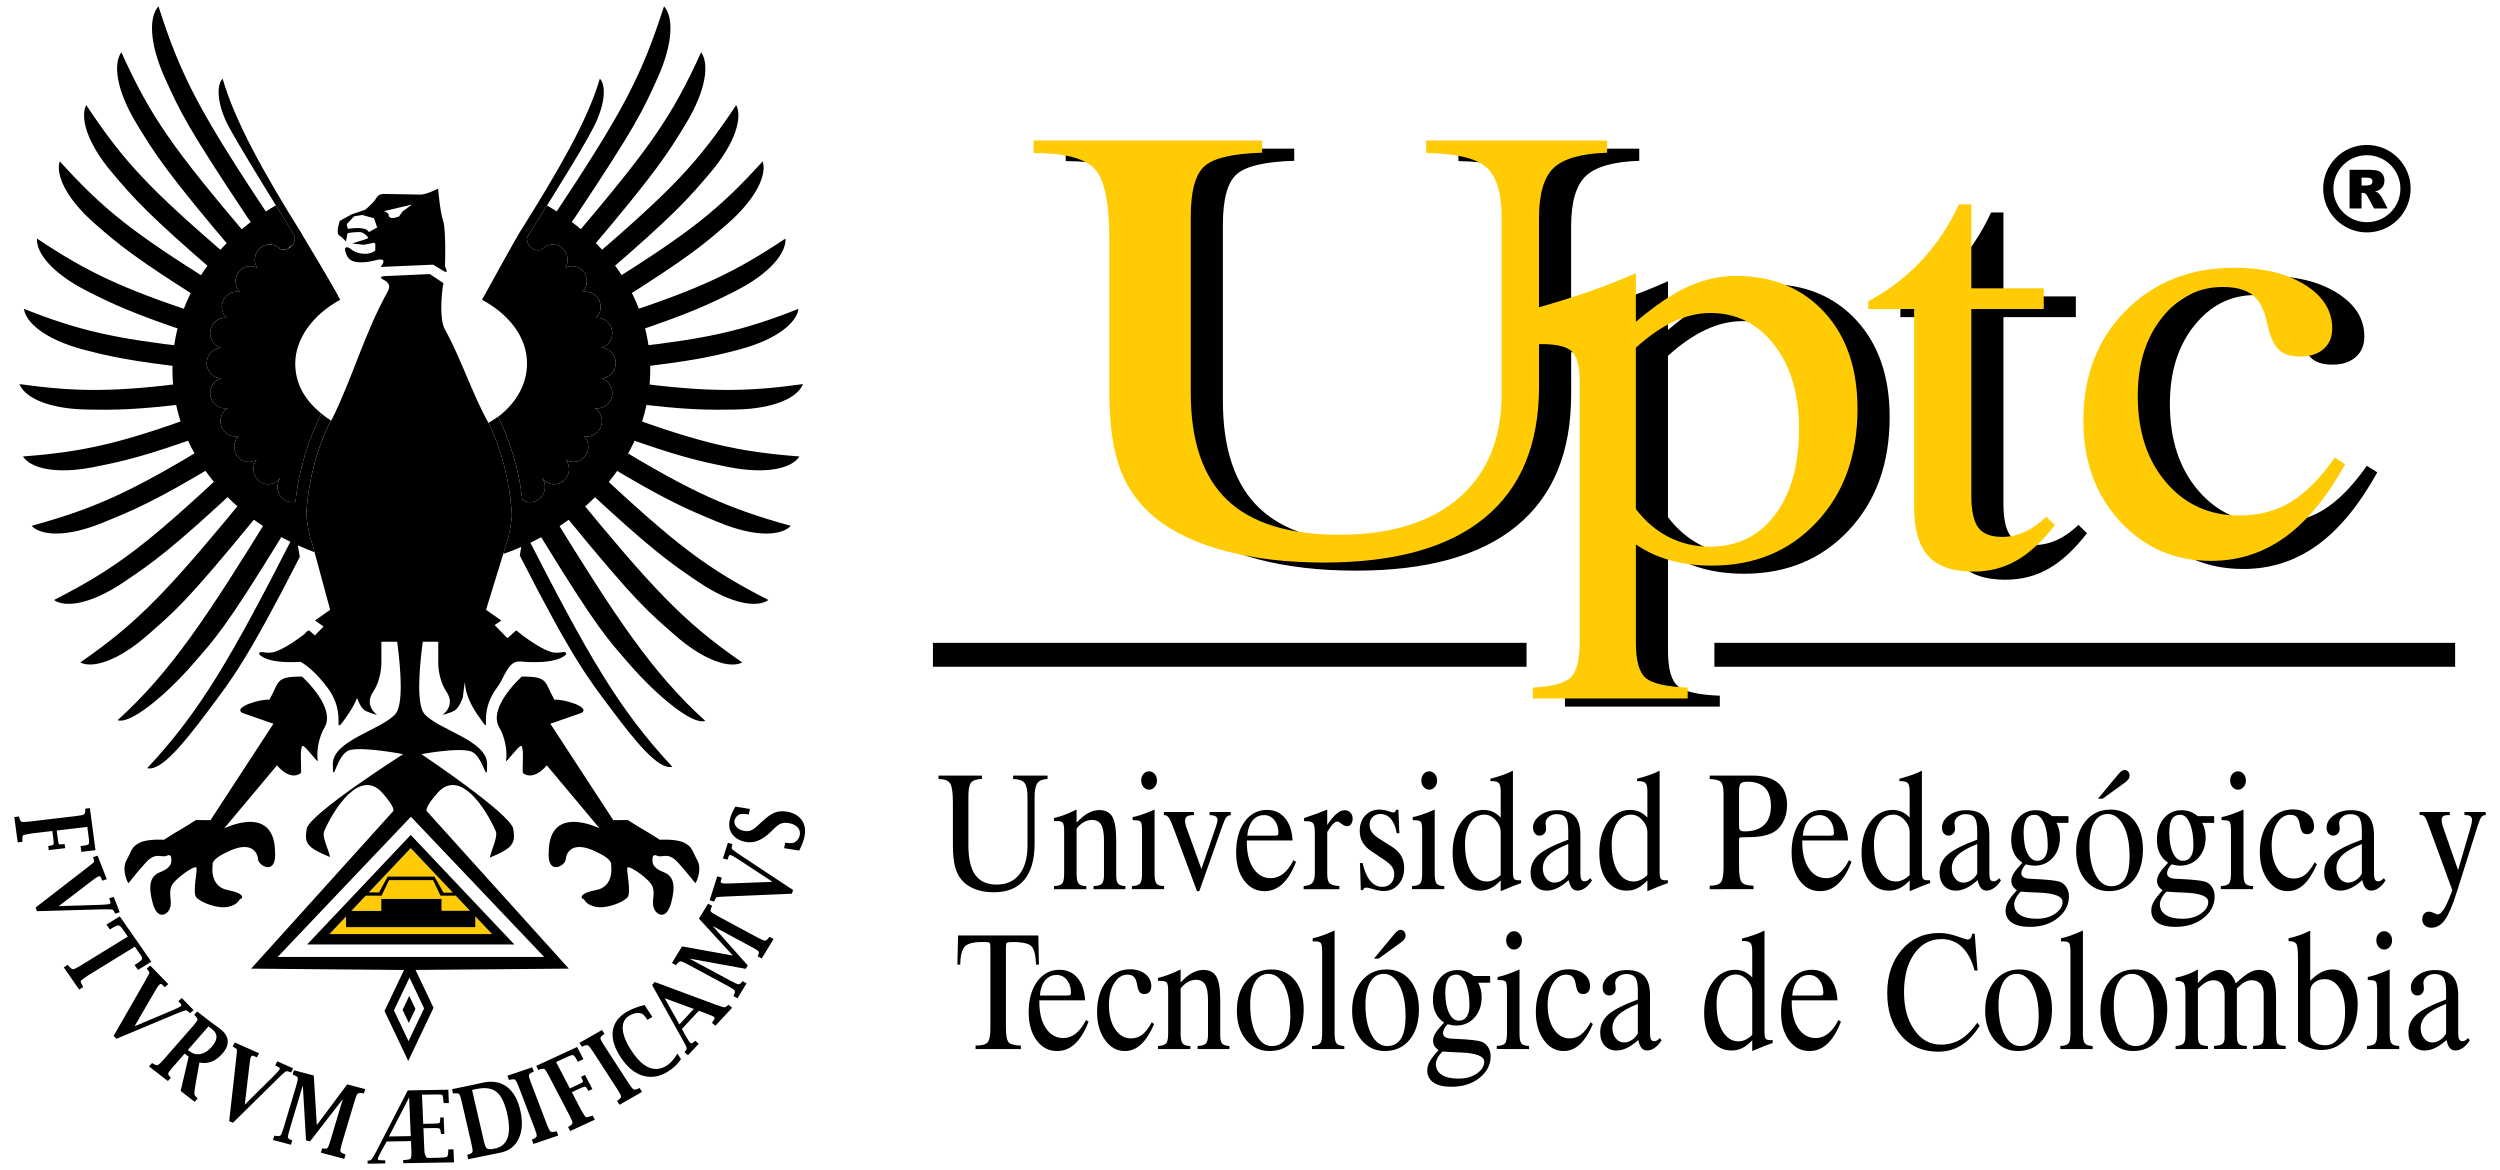
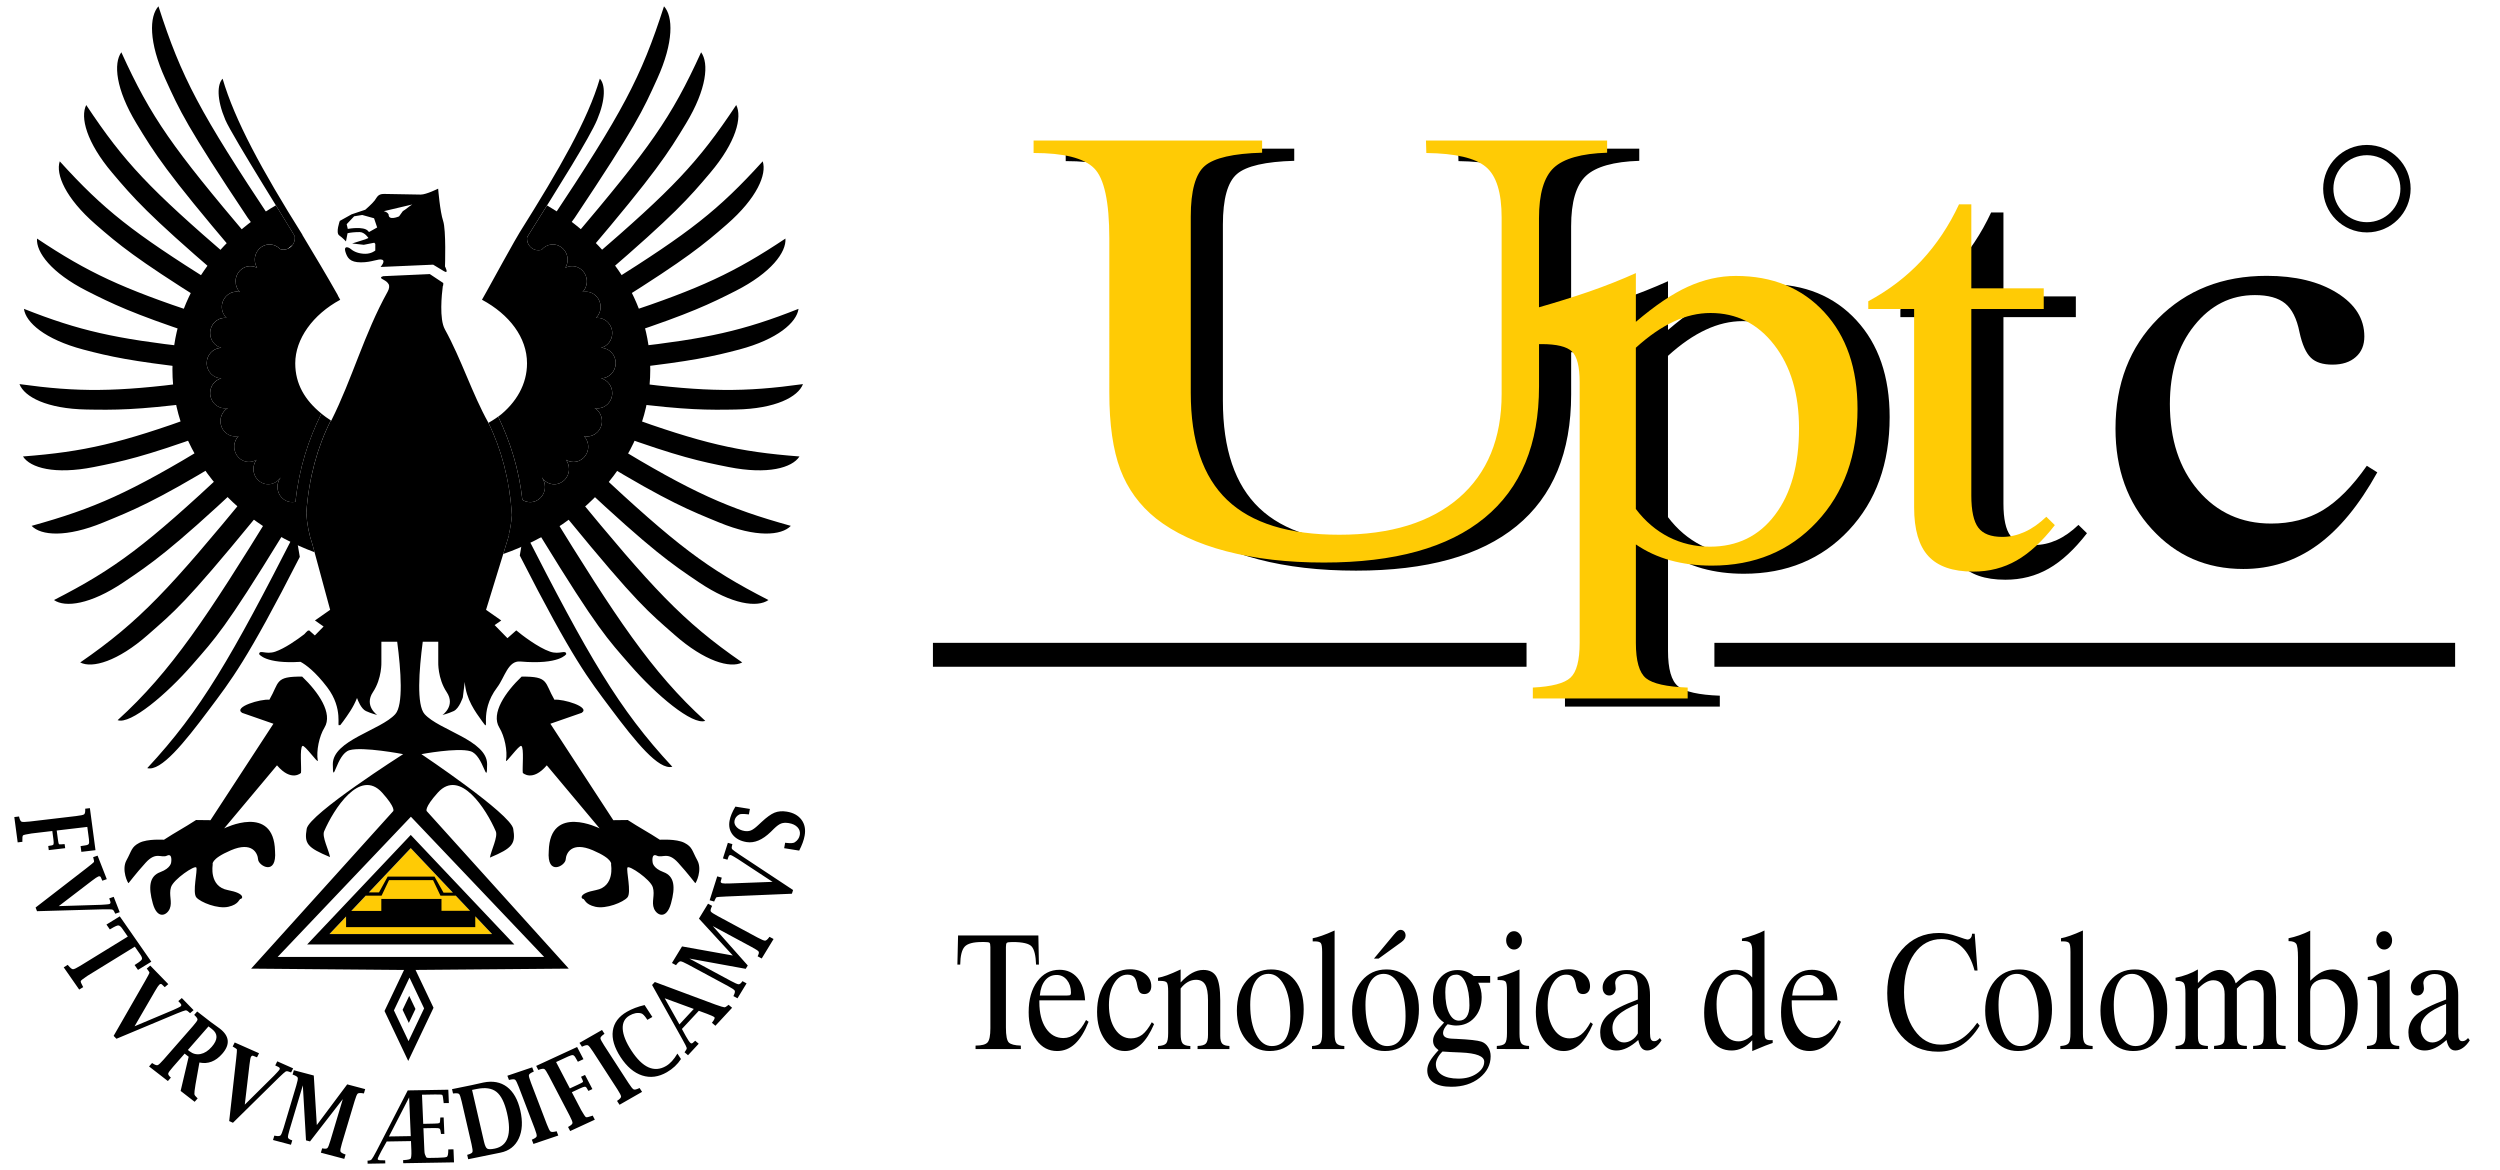
<svg xmlns="http://www.w3.org/2000/svg" id="Capa_1" x="0px" y="0px" viewBox="0 0 213.84 100.08" style="" xml:space="preserve">
  <style type="text/css">
	.st0{fill-rule:evenodd;clip-rule:evenodd;}
	.st1{fill-rule:evenodd;clip-rule:evenodd;fill:#FFCB05;}
	.st2{clip-path:url(#SVGID_2_);}
	.st3{clip-path:url(#SVGID_6_);fill:url(#SVGID_7_);}
</style>
  <g>
-     <path d="M197.981,73.765l0.195,0.157c-0.338,0.782-0.711,1.362-1.12,1.739   c-0.409,0.377-0.867,0.566-1.378,0.566c-0.683,0-1.25-0.316-1.703-0.95   c-0.452-0.632-0.678-1.43-0.678-2.397c0-1.069,0.263-1.944,0.792-2.625   c0.529-0.681,1.203-1.021,2.025-1.021c0.532,0,0.971,0.136,1.311,0.408   c0.34,0.271,0.509,0.617,0.509,1.039c0,0.206-0.053,0.37-0.159,0.489   c-0.107,0.122-0.251,0.183-0.437,0.183c-0.177,0-0.312-0.054-0.4-0.164   c-0.09-0.11-0.163-0.314-0.214-0.611c-0.05-0.325-0.14-0.552-0.267-0.686   c-0.129-0.133-0.315-0.198-0.563-0.198c-0.452,0-0.828,0.243-1.13,0.727   c-0.304,0.485-0.455,1.107-0.455,1.871c0,0.848,0.175,1.532,0.527,2.062   c0.352,0.527,0.804,0.791,1.359,0.791c0.365,0,0.686-0.105,0.964-0.317   C197.437,74.612,197.712,74.259,197.981,73.765 M190.758,66.758   c0-0.22,0.064-0.405,0.192-0.554c0.129-0.153,0.29-0.227,0.483-0.227   c0.187,0,0.346,0.077,0.477,0.23c0.131,0.154,0.197,0.337,0.197,0.552   c0,0.22-0.066,0.405-0.197,0.559c-0.131,0.152-0.29,0.23-0.477,0.23   c-0.189,0-0.348-0.077-0.478-0.23C190.824,67.163,190.758,66.978,190.758,66.758z    M189.955,76.057l0.006-0.267c0.35-0.014,0.582-0.086,0.696-0.215   c0.115-0.131,0.171-0.426,0.171-0.882V71.072c0-0.431-0.039-0.691-0.117-0.78   c-0.078-0.089-0.241-0.134-0.488-0.134h-0.197v-0.267   c0.221-0.037,0.489-0.11,0.805-0.22c0.317-0.108,0.673-0.251,1.069-0.424   v5.504c0,0.421,0.057,0.697,0.167,0.831c0.113,0.133,0.33,0.201,0.651,0.205   v0.267H189.955z M185.554,71.196c0,0.74,0.107,1.331,0.318,1.771   c0.214,0.443,0.495,0.662,0.842,0.662c0.291,0,0.515-0.112,0.669-0.339   c0.155-0.227,0.234-0.551,0.234-0.972c0-0.786-0.105-1.42-0.312-1.902   c-0.209-0.483-0.474-0.723-0.796-0.723c-0.33,0-0.571,0.121-0.726,0.363   C185.631,70.299,185.554,70.678,185.554,71.196z M184.977,76.152   c-0.173-0.128-0.294-0.254-0.364-0.379c-0.07-0.126-0.107-0.273-0.107-0.442   c0-0.197,0.068-0.409,0.207-0.639c0.137-0.226,0.382-0.527,0.736-0.899   c-0.324-0.214-0.563-0.485-0.72-0.813c-0.156-0.327-0.235-0.709-0.235-1.149   c0-0.744,0.195-1.353,0.588-1.823c0.39-0.471,0.892-0.707,1.51-0.707   c0.267,0,0.513,0.042,0.739,0.124c0.226,0.082,0.443,0.21,0.65,0.384h1.409   v0.575h-1.025c0.098,0.178,0.173,0.372,0.223,0.58   c0.051,0.209,0.077,0.421,0.077,0.642c0,0.716-0.206,1.304-0.613,1.757   c-0.409,0.457-0.935,0.683-1.579,0.683c-0.098,0-0.205-0.009-0.322-0.028   c-0.115-0.02-0.249-0.045-0.402-0.082c-0.122,0.119-0.217,0.243-0.285,0.377   c-0.069,0.133-0.103,0.252-0.103,0.362c0,0.162,0.06,0.279,0.179,0.355   c0.12,0.08,0.31,0.124,0.569,0.138c0.103,0.004,0.253,0.012,0.454,0.021   c1.048,0.049,1.737,0.126,2.067,0.232c0.239,0.079,0.432,0.231,0.579,0.461   c0.147,0.227,0.222,0.491,0.222,0.788c0,0.73-0.318,1.348-0.952,1.854   c-0.633,0.505-1.436,0.758-2.407,0.758c-0.663,0-1.172-0.122-1.528-0.363   c-0.356-0.243-0.533-0.59-0.533-1.044c0-0.246,0.07-0.498,0.212-0.756   C184.365,76.864,184.616,76.541,184.977,76.152z M185.315,76.269   c-0.173,0.164-0.311,0.344-0.414,0.538c-0.103,0.195-0.153,0.375-0.153,0.539   c0,0.393,0.169,0.697,0.507,0.915c0.338,0.218,0.812,0.326,1.426,0.326   c0.625,0,1.148-0.145,1.57-0.436c0.422-0.29,0.633-0.626,0.633-1.01   c0-0.471-0.667-0.732-2.002-0.789C186.24,76.328,185.719,76.302,185.315,76.269z    M179.451,68.322l1.703-2.05c0.137-0.166,0.245-0.274,0.325-0.33   c0.083-0.053,0.161-0.081,0.24-0.081c0.131,0,0.235,0.047,0.315,0.138   c0.081,0.091,0.121,0.209,0.121,0.355c0,0.097-0.03,0.192-0.091,0.286   c-0.062,0.093-0.153,0.185-0.276,0.276l-1.944,1.407H179.451z M180.382,76.227   c-0.825,0-1.498-0.321-2.019-0.963c-0.52-0.642-0.78-1.473-0.78-2.491   c0-1.044,0.271-1.891,0.817-2.544c0.543-0.654,1.25-0.981,2.123-0.981   c0.84,0,1.514,0.309,2.019,0.928c0.504,0.62,0.755,1.444,0.755,2.479   c0,1.088-0.263,1.954-0.791,2.603C181.976,75.905,181.269,76.227,180.382,76.227z    M178.725,72.28c0,1.045,0.171,1.893,0.514,2.546   c0.344,0.65,0.788,0.976,1.329,0.976c0.534,0,0.933-0.211,1.195-0.635   c0.261-0.423,0.392-1.062,0.392-1.924c0-1.085-0.174-1.961-0.519-2.623   c-0.346-0.662-0.794-0.994-1.343-0.994c-0.497,0-0.88,0.231-1.156,0.694   C178.862,70.784,178.725,71.437,178.725,72.28z M173.092,71.196   c0,0.74,0.107,1.331,0.318,1.771c0.214,0.443,0.495,0.662,0.842,0.662   c0.291,0,0.515-0.112,0.669-0.339c0.155-0.227,0.234-0.551,0.234-0.972   c0-0.786-0.105-1.42-0.312-1.902c-0.209-0.483-0.475-0.723-0.797-0.723   c-0.329,0-0.571,0.121-0.725,0.363C173.169,70.299,173.092,70.678,173.092,71.196z    M172.515,76.152c-0.173-0.128-0.294-0.254-0.364-0.379   c-0.07-0.126-0.107-0.273-0.107-0.442c0-0.197,0.068-0.409,0.207-0.639   c0.137-0.226,0.382-0.527,0.736-0.899c-0.324-0.214-0.563-0.485-0.72-0.813   c-0.157-0.327-0.236-0.709-0.236-1.149c0-0.744,0.195-1.353,0.588-1.823   c0.39-0.471,0.892-0.707,1.51-0.707c0.268,0,0.513,0.042,0.74,0.124   c0.225,0.082,0.443,0.21,0.65,0.384h1.409v0.575h-1.025   c0.099,0.178,0.173,0.372,0.223,0.58c0.05,0.209,0.077,0.421,0.077,0.642   c0,0.716-0.206,1.304-0.613,1.757c-0.408,0.457-0.935,0.683-1.579,0.683   c-0.098,0-0.204-0.009-0.322-0.028c-0.115-0.02-0.249-0.045-0.402-0.082   c-0.123,0.119-0.217,0.243-0.285,0.377c-0.068,0.133-0.103,0.252-0.103,0.362   c0,0.162,0.061,0.279,0.18,0.355c0.12,0.08,0.309,0.124,0.569,0.138   c0.103,0.004,0.253,0.012,0.455,0.021c1.048,0.049,1.737,0.126,2.067,0.232   c0.239,0.079,0.432,0.231,0.578,0.461c0.148,0.227,0.222,0.491,0.222,0.788   c0,0.73-0.318,1.348-0.952,1.854c-0.633,0.505-1.436,0.758-2.407,0.758   c-0.664,0-1.172-0.122-1.529-0.363c-0.356-0.243-0.533-0.59-0.533-1.044   c0-0.246,0.07-0.498,0.212-0.756C171.904,76.864,172.155,76.541,172.515,76.152z    M172.853,76.269c-0.173,0.164-0.311,0.344-0.413,0.538   c-0.103,0.195-0.154,0.375-0.154,0.539c0,0.393,0.169,0.697,0.507,0.915   c0.338,0.218,0.812,0.326,1.425,0.326c0.626,0,1.148-0.145,1.571-0.436   c0.422-0.29,0.633-0.626,0.633-1.01c0-0.471-0.667-0.732-2.002-0.789   C173.778,76.328,173.257,76.302,172.853,76.269z M169.159,75.282   c-0.338,0.306-0.66,0.533-0.967,0.679c-0.306,0.147-0.602,0.22-0.889,0.22   c-0.428,0-0.768-0.14-1.021-0.421c-0.254-0.281-0.381-0.66-0.381-1.135   c0-0.595,0.228-1.096,0.68-1.506c0.454-0.409,1.301-0.842,2.541-1.299v-0.763   c0-0.529-0.074-0.899-0.221-1.107c-0.147-0.208-0.402-0.312-0.768-0.312   c-0.265,0-0.491,0.078-0.676,0.23c-0.185,0.154-0.278,0.334-0.278,0.545   c0,0.019,0.008,0.079,0.025,0.185c0.016,0.105,0.024,0.196,0.024,0.273   c0,0.173-0.052,0.318-0.157,0.433c-0.103,0.114-0.235,0.171-0.398,0.171   c-0.169,0-0.305-0.061-0.408-0.185c-0.105-0.124-0.157-0.291-0.157-0.501   c0-0.398,0.202-0.746,0.603-1.044c0.402-0.297,0.893-0.445,1.47-0.445   c0.68,0,1.178,0.173,1.498,0.522c0.32,0.347,0.481,0.89,0.481,1.625v3.257   c0,0.243,0.028,0.417,0.082,0.522c0.054,0.106,0.143,0.157,0.266,0.157   c0.095,0,0.177-0.019,0.247-0.059c0.071-0.037,0.154-0.107,0.248-0.208   l0.147,0.192c-0.173,0.278-0.368,0.494-0.583,0.644   c-0.217,0.152-0.432,0.227-0.647,0.227c-0.197,0-0.356-0.071-0.479-0.214   C169.32,75.828,169.226,75.598,169.159,75.282z M169.123,74.72v-2.523   c-0.766,0.302-1.319,0.615-1.661,0.938c-0.342,0.325-0.513,0.7-0.513,1.125   c0,0.352,0.095,0.646,0.284,0.881c0.186,0.236,0.424,0.353,0.705,0.353   c0.232,0,0.457-0.07,0.676-0.213C168.832,75.142,169,74.954,169.123,74.72z    M163.344,76.23v-0.922c-0.275,0.297-0.556,0.517-0.844,0.66   c-0.29,0.143-0.596,0.214-0.917,0.214c-0.718,0-1.291-0.293-1.716-0.875   c-0.425-0.583-0.636-1.367-0.636-2.355c0-1.084,0.25-1.966,0.749-2.649   c0.499-0.683,1.134-1.025,1.902-1.025c0.292,0,0.56,0.057,0.805,0.169   c0.245,0.113,0.464,0.276,0.657,0.489v-2.248c0-0.346-0.05-0.578-0.152-0.696   c-0.103-0.117-0.302-0.175-0.596-0.175h-0.13v-0.205   c0.399-0.106,0.764-0.216,1.09-0.333c0.326-0.117,0.606-0.236,0.836-0.36   v8.638c0,0.324,0.035,0.529,0.101,0.613c0.066,0.084,0.199,0.126,0.394,0.126   h0.207v0.241c-0.33,0.105-0.859,0.313-1.584,0.625L163.344,76.23z    M163.344,74.849v-3.653c0-0.38-0.142-0.726-0.426-1.041   c-0.285-0.317-0.609-0.474-0.971-0.474c-0.494,0-0.893,0.234-1.198,0.7   c-0.304,0.466-0.456,1.081-0.456,1.844c0,0.964,0.171,1.734,0.515,2.31   c0.344,0.575,0.798,0.864,1.359,0.864c0.201,0,0.402-0.047,0.603-0.141   C162.971,75.165,163.163,75.026,163.344,74.849z M154.202,71.477h2.339   c0.153,0,0.246-0.017,0.278-0.049c0.03-0.03,0.046-0.099,0.046-0.204   c0-0.43-0.115-0.788-0.344-1.074c-0.232-0.286-0.523-0.429-0.877-0.429   c-0.404,0-0.732,0.153-0.985,0.459C154.405,70.486,154.252,70.919,154.202,71.477z    M158.155,73.574l0.217,0.149c-0.333,0.848-0.722,1.475-1.164,1.887   c-0.441,0.412-0.952,0.617-1.528,0.617c-0.718,0-1.303-0.306-1.755-0.917   c-0.453-0.613-0.678-1.413-0.678-2.401c0-1.086,0.243-1.963,0.73-2.631   c0.489-0.666,1.124-1.002,1.911-1.002c0.635,0,1.148,0.232,1.538,0.696   c0.388,0.465,0.605,1.102,0.647,1.916h-3.913v0.15   c0,0.938,0.186,1.684,0.563,2.242c0.374,0.557,0.872,0.835,1.494,0.835   c0.384,0,0.738-0.129,1.06-0.384C157.598,74.477,157.892,74.09,158.155,73.574z    M146.241,76.057v-0.295c0.482,0,0.803-0.098,0.955-0.295   c0.153-0.197,0.23-0.625,0.23-1.29v-6.305c0-0.507-0.077-0.838-0.23-0.985   c-0.153-0.15-0.473-0.232-0.955-0.251v-0.295h3.658   c0.967,0,1.701,0.213,2.204,0.641c0.503,0.428,0.754,1.05,0.754,1.868   c0,0.569-0.119,1.065-0.354,1.493c-0.236,0.426-0.561,0.737-0.978,0.929   c-0.271,0.121-0.58,0.21-0.928,0.266c-0.346,0.055-0.849,0.082-1.505,0.082   h-0.125c-0.096,0-0.157,0.015-0.179,0.045c-0.022,0.03-0.034,0.103-0.038,0.222   v2.289c0,0.669,0.079,1.098,0.233,1.288c0.155,0.189,0.491,0.287,1.009,0.297   v0.295H146.241z M148.751,70.655c0,0.178,0.033,0.3,0.097,0.362   c0.067,0.063,0.191,0.097,0.374,0.097c0.734,0,1.296-0.185,1.679-0.555   c0.384-0.369,0.577-0.91,0.577-1.619c0-0.683-0.169-1.203-0.506-1.552   c-0.338-0.349-0.841-0.524-1.509-0.524c-0.278,0-0.467,0.049-0.566,0.15   c-0.098,0.101-0.146,0.326-0.146,0.672V70.655z M140.91,76.23v-0.922   c-0.275,0.297-0.557,0.517-0.844,0.66c-0.29,0.143-0.596,0.214-0.917,0.214   c-0.718,0-1.291-0.293-1.715-0.875c-0.424-0.583-0.636-1.367-0.636-2.355   c0-1.084,0.25-1.966,0.748-2.649c0.498-0.683,1.134-1.025,1.902-1.025   c0.291,0,0.559,0.057,0.805,0.169c0.245,0.113,0.464,0.276,0.657,0.489v-2.248   c0-0.346-0.05-0.578-0.153-0.696c-0.102-0.117-0.302-0.175-0.595-0.175h-0.131   v-0.205c0.4-0.106,0.765-0.216,1.09-0.333   c0.326-0.117,0.605-0.236,0.837-0.36v8.638c0,0.324,0.034,0.529,0.101,0.613   c0.066,0.084,0.198,0.126,0.393,0.126h0.208v0.241   c-0.33,0.105-0.859,0.313-1.584,0.625L140.91,76.23z M140.91,74.849v-3.653   c0-0.38-0.143-0.726-0.426-1.041c-0.285-0.317-0.61-0.474-0.971-0.474   c-0.494,0-0.893,0.234-1.199,0.7c-0.304,0.466-0.456,1.081-0.456,1.844   c0,0.964,0.172,1.734,0.515,2.31c0.344,0.575,0.798,0.864,1.359,0.864   c0.201,0,0.402-0.047,0.603-0.141C140.538,75.165,140.729,75.026,140.91,74.849z    M134.177,75.282c-0.337,0.306-0.659,0.533-0.967,0.679   c-0.305,0.147-0.601,0.22-0.889,0.22c-0.428,0-0.768-0.14-1.021-0.421   c-0.253-0.281-0.38-0.66-0.38-1.135c0-0.595,0.228-1.096,0.68-1.506   c0.454-0.409,1.302-0.842,2.542-1.299v-0.763c0-0.529-0.074-0.899-0.221-1.107   c-0.148-0.208-0.402-0.312-0.769-0.312c-0.265,0-0.491,0.078-0.675,0.23   c-0.185,0.154-0.278,0.334-0.278,0.545c0,0.019,0.008,0.079,0.025,0.185   c0.016,0.105,0.024,0.196,0.024,0.273c0,0.173-0.052,0.318-0.157,0.433   c-0.102,0.114-0.235,0.171-0.398,0.171c-0.169,0-0.306-0.061-0.408-0.185   c-0.105-0.124-0.157-0.291-0.157-0.501c0-0.398,0.201-0.746,0.603-1.044   c0.402-0.297,0.893-0.445,1.47-0.445c0.679,0,1.178,0.173,1.498,0.522   c0.32,0.347,0.481,0.89,0.481,1.625v3.257c0,0.243,0.028,0.417,0.082,0.522   c0.055,0.106,0.143,0.157,0.266,0.157c0.094,0,0.177-0.019,0.247-0.059   c0.07-0.037,0.153-0.107,0.247-0.208l0.147,0.192   c-0.173,0.278-0.368,0.494-0.584,0.644c-0.217,0.152-0.432,0.227-0.647,0.227   c-0.198,0-0.357-0.071-0.479-0.214C134.339,75.828,134.245,75.598,134.177,75.282z    M134.141,74.72v-2.523c-0.766,0.302-1.319,0.615-1.661,0.938   c-0.342,0.325-0.513,0.7-0.513,1.125c0,0.352,0.095,0.646,0.284,0.881   c0.186,0.236,0.423,0.353,0.705,0.353c0.232,0,0.457-0.07,0.676-0.213   C133.85,75.142,134.019,74.954,134.141,74.72z M128.363,76.23v-0.922   c-0.275,0.297-0.557,0.517-0.845,0.66c-0.289,0.143-0.596,0.214-0.917,0.214   c-0.718,0-1.291-0.293-1.715-0.875c-0.424-0.583-0.635-1.367-0.635-2.355   c0-1.084,0.249-1.966,0.748-2.649c0.498-0.683,1.134-1.025,1.901-1.025   c0.292,0,0.56,0.057,0.805,0.169c0.246,0.113,0.465,0.276,0.658,0.489v-2.248   c0-0.346-0.051-0.578-0.153-0.696c-0.103-0.117-0.302-0.175-0.595-0.175h-0.131   v-0.205c0.4-0.106,0.765-0.216,1.09-0.333   c0.326-0.117,0.605-0.236,0.836-0.36v8.638c0,0.324,0.034,0.529,0.101,0.613   c0.066,0.084,0.198,0.126,0.393,0.126h0.207v0.241   c-0.33,0.105-0.859,0.313-1.584,0.625L128.363,76.23z M128.363,74.849v-3.653   c0-0.38-0.143-0.726-0.426-1.041c-0.286-0.317-0.61-0.474-0.972-0.474   c-0.495,0-0.893,0.234-1.199,0.7c-0.304,0.466-0.456,1.081-0.456,1.844   c0,0.964,0.172,1.734,0.514,2.31c0.344,0.575,0.799,0.864,1.36,0.864   c0.2,0,0.402-0.047,0.603-0.141C127.99,75.165,128.182,75.026,128.363,74.849z    M121.576,66.758c0-0.22,0.065-0.405,0.193-0.554   c0.129-0.153,0.29-0.227,0.483-0.227c0.187,0,0.346,0.077,0.477,0.23   c0.131,0.154,0.196,0.337,0.196,0.552c0,0.22-0.066,0.405-0.196,0.559   c-0.131,0.152-0.29,0.23-0.477,0.23c-0.189,0-0.348-0.077-0.478-0.23   C121.642,67.163,121.576,66.978,121.576,66.758z M120.773,76.057l0.007-0.267   c0.35-0.014,0.581-0.086,0.696-0.215c0.115-0.131,0.171-0.426,0.171-0.882V71.072   c0-0.431-0.038-0.691-0.117-0.78c-0.078-0.089-0.241-0.134-0.488-0.134h-0.197   v-0.267c0.221-0.037,0.489-0.11,0.805-0.22   c0.318-0.108,0.673-0.251,1.07-0.424v5.504c0,0.421,0.056,0.697,0.167,0.831   c0.113,0.133,0.33,0.201,0.651,0.205v0.267H120.773z M116.398,76.139l-0.07-2.317   h0.229c0.134,0.648,0.346,1.151,0.638,1.504   c0.29,0.354,0.632,0.532,1.024,0.532c0.316,0,0.567-0.098,0.754-0.297   c0.189-0.199,0.284-0.459,0.284-0.779c0-0.237-0.062-0.447-0.185-0.63   c-0.125-0.185-0.344-0.382-0.658-0.597l-1.072-0.714   c-0.362-0.243-0.625-0.505-0.79-0.788c-0.165-0.283-0.247-0.615-0.247-0.995   c0-0.529,0.159-0.964,0.475-1.301c0.316-0.339,0.72-0.507,1.211-0.507   c0.234,0,0.484,0.042,0.746,0.126c0.261,0.084,0.406,0.126,0.439,0.126   c0.054,0,0.103-0.019,0.145-0.061c0.04-0.042,0.073-0.101,0.097-0.178h0.195   l0.083,2.008h-0.229c-0.083-0.522-0.246-0.925-0.491-1.212   c-0.243-0.287-0.541-0.433-0.895-0.433c-0.275,0-0.499,0.087-0.671,0.257   c-0.174,0.171-0.26,0.389-0.26,0.655c0,0.237,0.065,0.45,0.195,0.639   c0.129,0.192,0.341,0.379,0.635,0.567l1.055,0.665   c0.365,0.23,0.636,0.494,0.811,0.793c0.175,0.3,0.261,0.646,0.261,1.044   c0,0.571-0.165,1.044-0.492,1.414c-0.328,0.37-0.747,0.555-1.257,0.555   c-0.243,0-0.529-0.049-0.857-0.147c-0.33-0.099-0.535-0.147-0.618-0.147   c-0.086,0-0.151,0.019-0.197,0.051c-0.044,0.035-0.074,0.092-0.09,0.169H116.398z    M111.51,76.057v-0.267c0.371-0.028,0.622-0.122,0.755-0.286   c0.135-0.161,0.201-0.454,0.201-0.879v-3.417c0-0.408-0.049-0.67-0.145-0.789   c-0.097-0.119-0.29-0.178-0.582-0.178h-0.193v-0.267   c0.451-0.15,0.835-0.286,1.151-0.4c0.317-0.118,0.593-0.225,0.829-0.326   v1.315c0.283-0.426,0.545-0.742,0.79-0.95   c0.243-0.207,0.475-0.311,0.694-0.311c0.201,0,0.366,0.068,0.495,0.202   c0.131,0.135,0.195,0.307,0.195,0.512c0,0.197-0.044,0.354-0.133,0.473   c-0.088,0.12-0.205,0.178-0.35,0.178c-0.142,0-0.296-0.066-0.462-0.199   c-0.167-0.133-0.281-0.199-0.346-0.199c-0.124,0-0.255,0.07-0.39,0.208   c-0.137,0.141-0.3,0.37-0.492,0.69v3.588c0,0.393,0.068,0.657,0.206,0.794   c0.137,0.138,0.415,0.217,0.831,0.241v0.267H111.51z M106.688,71.477h2.339   c0.153,0,0.245-0.017,0.277-0.049c0.03-0.03,0.046-0.099,0.046-0.204   c0-0.43-0.115-0.788-0.344-1.074c-0.232-0.286-0.523-0.429-0.877-0.429   c-0.404,0-0.732,0.153-0.985,0.459C106.892,70.486,106.739,70.919,106.688,71.477z    M110.642,73.574l0.217,0.149c-0.333,0.848-0.722,1.475-1.164,1.887   c-0.441,0.412-0.951,0.617-1.528,0.617c-0.718,0-1.303-0.306-1.755-0.917   c-0.453-0.613-0.678-1.413-0.678-2.401c0-1.086,0.243-1.963,0.73-2.631   c0.489-0.666,1.124-1.002,1.911-1.002c0.635,0,1.148,0.232,1.538,0.696   c0.388,0.465,0.605,1.102,0.648,1.916h-3.913v0.15   c0,0.938,0.186,1.684,0.563,2.242c0.374,0.557,0.872,0.835,1.494,0.835   c0.384,0,0.738-0.129,1.06-0.384C110.085,74.477,110.378,74.09,110.642,73.574z    M102.386,76.227l-2.073-5.574c-0.146-0.379-0.268-0.63-0.368-0.749   c-0.101-0.122-0.223-0.183-0.368-0.183h-0.025v-0.267h2.569v0.267   c-0.286,0-0.485,0.04-0.596,0.117c-0.108,0.077-0.164,0.213-0.164,0.405   c0,0.059,0.01,0.132,0.028,0.215c0.016,0.084,0.044,0.18,0.078,0.286   l1.297,3.585l1.178-3.435l0.025-0.068c0.112-0.34,0.17-0.567,0.17-0.679   c0-0.148-0.052-0.253-0.157-0.316c-0.104-0.063-0.275-0.101-0.514-0.11   l-0.006-0.267h1.814v0.267c-0.153,0.015-0.276,0.07-0.366,0.169   c-0.091,0.098-0.201,0.337-0.336,0.716l-1.99,5.621H102.386z M97.614,66.758   c0-0.22,0.064-0.405,0.192-0.554c0.129-0.153,0.29-0.227,0.483-0.227   c0.187,0,0.346,0.077,0.477,0.23c0.131,0.154,0.197,0.337,0.197,0.552   c0,0.22-0.066,0.405-0.197,0.559c-0.131,0.152-0.29,0.23-0.477,0.23   c-0.189,0-0.348-0.077-0.479-0.23C97.68,67.163,97.614,66.978,97.614,66.758z    M96.811,76.057l0.006-0.267c0.35-0.014,0.582-0.086,0.697-0.215   c0.115-0.131,0.171-0.426,0.171-0.882V71.072c0-0.431-0.038-0.691-0.117-0.78   c-0.078-0.089-0.241-0.134-0.488-0.134h-0.197v-0.267   c0.221-0.037,0.489-0.11,0.805-0.22c0.318-0.108,0.674-0.251,1.07-0.424   v5.504c0,0.421,0.057,0.697,0.167,0.831c0.113,0.133,0.33,0.201,0.651,0.205   v0.267H96.811z M90.155,76.057v-0.26c0.35-0.018,0.582-0.093,0.696-0.222   c0.115-0.131,0.172-0.424,0.172-0.882v-3.553c0-0.426-0.04-0.683-0.121-0.774   c-0.08-0.091-0.253-0.138-0.516-0.138h-0.23v-0.266   c0.219-0.038,0.475-0.107,0.766-0.213c0.29-0.105,0.679-0.272,1.166-0.501   v1.111c0.346-0.369,0.675-0.641,0.989-0.812   c0.316-0.17,0.632-0.257,0.949-0.257c0.527,0,0.899,0.191,1.12,0.573   c0.219,0.381,0.33,1.06,0.33,2.038v3.02c0,0.324,0.057,0.547,0.169,0.671   c0.111,0.124,0.316,0.19,0.616,0.199v0.267h-2.727l0.006-0.267   c0.35-0.009,0.585-0.077,0.706-0.205c0.122-0.13,0.183-0.378,0.183-0.747   v-2.951c0-0.629-0.08-1.081-0.242-1.35c-0.16-0.269-0.421-0.405-0.784-0.405   c-0.239,0-0.47,0.061-0.694,0.185c-0.221,0.124-0.428,0.309-0.621,0.557v3.88   c0,0.407,0.056,0.681,0.167,0.817c0.112,0.139,0.333,0.213,0.663,0.227v0.26   H90.155z M80.277,66.636v-0.295h3.715v0.287   c-0.466,0.019-0.778,0.122-0.931,0.312c-0.153,0.19-0.229,0.589-0.229,1.198   v4.168c0,1.142,0.197,1.987,0.591,2.534c0.395,0.55,1.003,0.824,1.824,0.824   c0.836,0,1.486-0.292,1.948-0.875c0.46-0.582,0.692-1.401,0.692-2.457v-4.168   c0-0.59-0.085-0.99-0.255-1.198c-0.171-0.211-0.495-0.321-0.97-0.33   l-0.006-0.295h2.946v0.287c-0.416,0.019-0.705,0.139-0.866,0.357   c-0.161,0.22-0.241,0.617-0.241,1.193v3.977c0,1.371-0.296,2.407-0.887,3.112   c-0.591,0.704-1.462,1.056-2.613,1.056c-0.589,0-1.117-0.089-1.586-0.267   c-0.467-0.178-0.849-0.437-1.142-0.774c-0.268-0.312-0.46-0.697-0.581-1.159   c-0.118-0.461-0.179-1.067-0.179-1.816v-3.649c0-0.869-0.082-1.424-0.247-1.662   C81.094,66.756,80.767,66.636,80.277,66.636z" />
-     <path d="M209.759,76.139l-2.087-5.697c-0.105-0.302-0.201-0.501-0.286-0.594   c-0.084-0.094-0.191-0.141-0.32-0.141c-0.008,0-0.024,0.003-0.048,0.007   c-0.022,0.005-0.042,0.007-0.058,0.007v-0.267h2.582v0.267h-0.131   c-0.201,0-0.344,0.033-0.431,0.097c-0.086,0.062-0.128,0.168-0.128,0.315   c0,0.105,0.014,0.22,0.04,0.346c0.028,0.124,0.071,0.265,0.131,0.421   l1.23,3.525l1.05-3.573c0.046-0.155,0.082-0.298,0.109-0.429   c0.024-0.129,0.038-0.227,0.038-0.29c0-0.138-0.045-0.242-0.138-0.31   c-0.092-0.068-0.227-0.103-0.404-0.103h-0.11v-0.267h1.82v0.267h-0.025   c-0.14,0-0.257,0.059-0.348,0.175c-0.09,0.118-0.205,0.396-0.346,0.841   l-1.715,5.444c-0.386,1.228-0.74,2.064-1.061,2.509   c-0.322,0.442-0.705,0.664-1.148,0.664c-0.24,0-0.431-0.065-0.571-0.197   c-0.143-0.128-0.213-0.306-0.213-0.531c0-0.192,0.052-0.346,0.157-0.466   c0.102-0.119,0.234-0.178,0.396-0.178c0.139,0,0.288,0.04,0.449,0.117   c0.161,0.077,0.269,0.117,0.324,0.117c0.315,0,0.691-0.592,1.132-1.776   C209.693,76.311,209.731,76.211,209.759,76.139 M202.059,75.282   c-0.338,0.306-0.66,0.533-0.967,0.679c-0.306,0.147-0.602,0.22-0.889,0.22   c-0.428,0-0.768-0.14-1.021-0.421c-0.254-0.281-0.381-0.66-0.381-1.135   c0-0.595,0.228-1.096,0.68-1.506c0.454-0.409,1.301-0.842,2.541-1.299v-0.763   c0-0.529-0.074-0.899-0.221-1.107c-0.147-0.208-0.402-0.312-0.769-0.312   c-0.265,0-0.491,0.078-0.675,0.23c-0.185,0.154-0.278,0.334-0.278,0.545   c0,0.019,0.008,0.079,0.025,0.185c0.016,0.105,0.024,0.196,0.024,0.273   c0,0.173-0.052,0.318-0.157,0.433c-0.103,0.114-0.235,0.171-0.398,0.171   c-0.169,0-0.305-0.061-0.408-0.185c-0.105-0.124-0.157-0.291-0.157-0.501   c0-0.398,0.202-0.746,0.603-1.044c0.402-0.297,0.893-0.445,1.47-0.445   c0.68,0,1.178,0.173,1.498,0.522c0.32,0.347,0.481,0.89,0.481,1.625v3.257   c0,0.243,0.028,0.417,0.082,0.522c0.054,0.106,0.143,0.157,0.266,0.157   c0.094,0,0.177-0.019,0.247-0.059c0.071-0.037,0.153-0.107,0.247-0.208   l0.147,0.192c-0.173,0.278-0.368,0.494-0.583,0.644   c-0.217,0.152-0.432,0.227-0.647,0.227c-0.197,0-0.356-0.071-0.479-0.214   C202.221,75.828,202.126,75.598,202.059,75.282z M202.023,74.72v-2.523   c-0.766,0.302-1.319,0.615-1.661,0.938c-0.341,0.325-0.513,0.7-0.513,1.125   c0,0.352,0.095,0.646,0.284,0.881c0.186,0.236,0.424,0.353,0.705,0.353   c0.232,0,0.457-0.07,0.676-0.213C201.732,75.142,201.901,74.954,202.023,74.72z" />
    <path d="M209.264,88.956c-0.338,0.306-0.66,0.533-0.967,0.679   c-0.306,0.147-0.602,0.22-0.889,0.22c-0.428,0-0.768-0.141-1.021-0.421   c-0.253-0.281-0.381-0.66-0.381-1.135c0-0.595,0.228-1.096,0.68-1.506   c0.455-0.409,1.301-0.842,2.541-1.299v-0.763c0-0.529-0.074-0.899-0.221-1.107   c-0.147-0.208-0.402-0.311-0.768-0.311c-0.265,0-0.491,0.078-0.676,0.23   c-0.185,0.154-0.278,0.334-0.278,0.545c0,0.019,0.008,0.079,0.025,0.185   c0.016,0.105,0.024,0.196,0.024,0.273c0,0.173-0.052,0.318-0.157,0.433   c-0.103,0.114-0.235,0.171-0.398,0.171c-0.169,0-0.305-0.061-0.408-0.185   c-0.105-0.124-0.157-0.291-0.157-0.501c0-0.397,0.201-0.746,0.603-1.044   c0.402-0.297,0.893-0.445,1.47-0.445c0.68,0,1.178,0.173,1.498,0.522   c0.32,0.347,0.481,0.89,0.481,1.625v3.257c0,0.243,0.028,0.417,0.082,0.522   c0.055,0.106,0.143,0.158,0.266,0.158c0.094,0,0.177-0.019,0.247-0.059   c0.071-0.037,0.153-0.108,0.248-0.208l0.147,0.192   c-0.173,0.278-0.368,0.494-0.584,0.644c-0.217,0.152-0.432,0.227-0.647,0.227   c-0.197,0-0.356-0.071-0.479-0.214C209.426,89.502,209.331,89.272,209.264,88.956    M209.228,88.394v-2.523c-0.766,0.302-1.318,0.615-1.66,0.938   c-0.342,0.325-0.513,0.7-0.513,1.125c0,0.351,0.095,0.646,0.284,0.881   c0.186,0.236,0.424,0.353,0.705,0.353c0.231,0,0.457-0.07,0.676-0.213   C208.937,88.816,209.106,88.628,209.228,88.394z M203.26,80.432   c0-0.221,0.065-0.406,0.193-0.554c0.129-0.153,0.29-0.227,0.483-0.227   c0.187,0,0.346,0.077,0.477,0.23c0.131,0.154,0.197,0.337,0.197,0.552   c0,0.22-0.066,0.405-0.197,0.559c-0.131,0.152-0.29,0.229-0.477,0.229   c-0.189,0-0.348-0.077-0.478-0.229C203.327,80.837,203.26,80.652,203.26,80.432z    M202.457,89.731l0.007-0.267c0.35-0.013,0.581-0.086,0.696-0.215   c0.115-0.131,0.171-0.426,0.171-0.882v-3.621c0-0.431-0.039-0.691-0.117-0.779   c-0.078-0.09-0.241-0.134-0.488-0.134h-0.197v-0.267   c0.221-0.037,0.489-0.11,0.805-0.22c0.318-0.108,0.673-0.251,1.07-0.423   v5.504c0,0.421,0.056,0.697,0.167,0.831c0.113,0.133,0.33,0.201,0.651,0.205   v0.267H202.457z M196.56,89.059v-7.167c0-0.639-0.053-1.032-0.159-1.177   c-0.107-0.143-0.322-0.215-0.648-0.215v-0.246   c0.294-0.058,0.599-0.143,0.913-0.253c0.313-0.11,0.627-0.243,0.941-0.397   v4.287c0.354-0.348,0.678-0.597,0.975-0.746   c0.296-0.147,0.612-0.222,0.945-0.222c0.609,0,1.118,0.281,1.526,0.84   c0.409,0.559,0.614,1.266,0.614,2.12c0,1.153-0.29,2.094-0.867,2.83   c-0.577,0.732-1.319,1.1-2.226,1.1c-0.346,0-0.684-0.061-1.014-0.185   C197.232,89.503,196.897,89.314,196.56,89.059z M197.608,88.338   c0,0.325,0.118,0.585,0.355,0.78c0.239,0.194,0.551,0.29,0.941,0.29   c0.523,0,0.933-0.258,1.234-0.775c0.3-0.517,0.451-1.227,0.451-2.132   c0-0.821-0.163-1.486-0.487-1.99c-0.323-0.505-0.742-0.758-1.253-0.758   c-0.36,0-0.657,0.096-0.893,0.29c-0.233,0.194-0.35,0.452-0.35,0.772V88.338z    M186.09,89.731v-0.26c0.338-0.018,0.563-0.092,0.674-0.215   c0.112-0.127,0.169-0.36,0.169-0.704v-3.58c0-0.471-0.046-0.768-0.141-0.887   c-0.094-0.122-0.289-0.183-0.583-0.183h-0.119v-0.267   c0.35-0.068,0.685-0.164,1.01-0.285c0.324-0.12,0.624-0.262,0.899-0.428V84.085   c0.348-0.383,0.675-0.667,0.982-0.85c0.305-0.183,0.601-0.273,0.882-0.273   c0.334,0,0.619,0.101,0.859,0.302c0.239,0.201,0.411,0.484,0.511,0.849   c0.465-0.431,0.843-0.728,1.138-0.899c0.294-0.168,0.567-0.253,0.818-0.253   c0.531,0,0.911,0.175,1.146,0.529c0.234,0.35,0.35,0.943,0.35,1.774v3.101   c0,0.508,0.048,0.815,0.146,0.922c0.099,0.108,0.322,0.167,0.672,0.175v0.267   h-2.785l0.006-0.267c0.38-0.013,0.625-0.067,0.736-0.163   c0.111-0.097,0.166-0.333,0.166-0.707v-3.58c0-0.37-0.091-0.658-0.272-0.862   c-0.181-0.203-0.432-0.304-0.754-0.304c-0.205,0-0.406,0.054-0.603,0.163   c-0.199,0.11-0.42,0.293-0.664,0.549v3.953c0,0.406,0.055,0.666,0.163,0.781   c0.107,0.115,0.338,0.17,0.692,0.17v0.267h-2.809l0.007-0.267   c0.367-0.023,0.61-0.084,0.727-0.181c0.115-0.099,0.173-0.291,0.173-0.579v-3.651   c0-0.383-0.084-0.678-0.253-0.889c-0.167-0.211-0.404-0.315-0.71-0.315   c-0.209,0-0.42,0.058-0.635,0.178c-0.215,0.119-0.445,0.307-0.688,0.562v4.02   c0,0.342,0.054,0.569,0.162,0.679c0.107,0.11,0.338,0.171,0.692,0.185v0.26   H186.09z M182.461,89.901c-0.824,0-1.498-0.321-2.018-0.964   c-0.521-0.641-0.78-1.473-0.78-2.49c0-1.044,0.271-1.891,0.816-2.544   c0.543-0.654,1.251-0.981,2.123-0.981c0.84,0,1.514,0.309,2.019,0.928   c0.504,0.62,0.756,1.444,0.756,2.479c0,1.088-0.263,1.954-0.792,2.603   C184.055,89.579,183.348,89.901,182.461,89.901z M180.804,85.954   c0,1.045,0.172,1.893,0.515,2.546c0.344,0.65,0.789,0.976,1.329,0.976   c0.535,0,0.934-0.211,1.194-0.635c0.262-0.423,0.392-1.062,0.392-1.924   c0-1.085-0.173-1.961-0.519-2.623c-0.346-0.662-0.795-0.994-1.343-0.994   c-0.497,0-0.881,0.231-1.157,0.695C180.941,84.458,180.804,85.111,180.804,85.954z    M176.233,89.731v-0.26c0.35-0.018,0.582-0.093,0.696-0.222   c0.115-0.131,0.17-0.424,0.17-0.882v-6.932c0-0.421-0.04-0.679-0.118-0.772   c-0.078-0.094-0.243-0.141-0.495-0.141h-0.196v-0.267   c0.213-0.037,0.475-0.11,0.786-0.22c0.314-0.11,0.676-0.257,1.088-0.445   v8.84c0,0.405,0.057,0.679,0.167,0.814c0.113,0.139,0.334,0.213,0.664,0.227   v0.26H176.233z M172.603,89.901c-0.825,0-1.498-0.321-2.018-0.964   c-0.521-0.641-0.78-1.473-0.78-2.49c0-1.044,0.271-1.891,0.816-2.544   c0.543-0.654,1.251-0.981,2.123-0.981c0.84,0,1.514,0.309,2.019,0.928   c0.504,0.62,0.756,1.444,0.756,2.479c0,1.088-0.263,1.954-0.792,2.603   C174.197,89.579,173.49,89.901,172.603,89.901z M170.946,85.954   c0,1.045,0.172,1.893,0.515,2.546c0.344,0.65,0.789,0.976,1.329,0.976   c0.535,0,0.934-0.211,1.195-0.635c0.262-0.423,0.392-1.062,0.392-1.924   c0-1.085-0.173-1.961-0.519-2.623c-0.346-0.662-0.795-0.994-1.343-0.994   c-0.497,0-0.881,0.231-1.157,0.695C171.083,84.458,170.946,85.111,170.946,85.954z    M169.126,87.481l0.207,0.253c-0.462,0.751-0.988,1.308-1.571,1.676   c-0.583,0.365-1.243,0.548-1.977,0.548c-1.315,0-2.371-0.46-3.167-1.374   c-0.794-0.918-1.192-2.13-1.192-3.64c0-1.502,0.414-2.736,1.243-3.698   c0.828-0.962,1.892-1.443,3.187-1.443c0.495,0,1.008,0.093,1.535,0.28   c0.528,0.187,0.824,0.283,0.886,0.283c0.119,0,0.215-0.047,0.29-0.138   c0.074-0.091,0.112-0.21,0.112-0.358h0.229l0.241,3.148h-0.253   c-0.235-0.882-0.593-1.551-1.072-2.008c-0.479-0.456-1.064-0.685-1.75-0.685   c-0.963,0-1.739,0.416-2.328,1.247c-0.589,0.833-0.883,1.931-0.883,3.298   c0,1.312,0.293,2.387,0.881,3.225c0.587,0.84,1.339,1.259,2.254,1.259   c0.631,0,1.194-0.147,1.688-0.442C168.179,88.616,168.66,88.14,169.126,87.481z    M153.298,85.151h2.339c0.153,0,0.245-0.017,0.278-0.05   c0.03-0.03,0.046-0.098,0.046-0.203c0-0.43-0.115-0.788-0.344-1.074   c-0.232-0.286-0.523-0.429-0.877-0.429c-0.404,0-0.732,0.152-0.985,0.459   C153.502,84.16,153.349,84.593,153.298,85.151z M157.252,87.248l0.217,0.149   c-0.333,0.847-0.722,1.475-1.164,1.887c-0.44,0.412-0.951,0.617-1.528,0.617   c-0.718,0-1.303-0.306-1.755-0.917c-0.453-0.613-0.678-1.413-0.678-2.401   c0-1.086,0.243-1.963,0.73-2.631c0.489-0.666,1.124-1.001,1.911-1.001   c0.635,0,1.148,0.232,1.538,0.696c0.389,0.465,0.605,1.102,0.647,1.916h-3.913   v0.15c0,0.938,0.186,1.684,0.562,2.242c0.374,0.557,0.872,0.835,1.494,0.835   c0.384,0,0.739-0.129,1.06-0.384C156.695,88.151,156.988,87.764,157.252,87.248z    M149.88,89.904v-0.922c-0.275,0.297-0.557,0.517-0.845,0.66   c-0.289,0.143-0.595,0.214-0.917,0.214c-0.719,0-1.291-0.293-1.716-0.875   c-0.424-0.583-0.635-1.367-0.635-2.355c0-1.084,0.25-1.966,0.748-2.649   c0.498-0.683,1.134-1.025,1.901-1.025c0.292,0,0.56,0.057,0.805,0.169   c0.245,0.113,0.465,0.276,0.658,0.489v-2.248c0-0.346-0.05-0.578-0.153-0.696   c-0.103-0.117-0.302-0.176-0.595-0.176h-0.131v-0.205   c0.4-0.106,0.764-0.216,1.09-0.333c0.325-0.117,0.605-0.236,0.837-0.361   v8.639c0,0.323,0.034,0.529,0.101,0.613c0.066,0.084,0.199,0.127,0.393,0.127   h0.208v0.241c-0.33,0.105-0.859,0.313-1.584,0.625L149.88,89.904z    M149.88,88.522v-3.652c0-0.38-0.143-0.726-0.426-1.041   c-0.286-0.317-0.61-0.474-0.971-0.474c-0.495,0-0.893,0.234-1.199,0.7   c-0.304,0.466-0.456,1.081-0.456,1.844c0,0.965,0.172,1.735,0.514,2.31   c0.344,0.575,0.799,0.864,1.36,0.864c0.2,0,0.402-0.047,0.603-0.141   C149.508,88.839,149.699,88.7,149.88,88.522z M140.131,88.956   c-0.338,0.306-0.66,0.533-0.967,0.679c-0.306,0.147-0.601,0.22-0.889,0.22   c-0.428,0-0.768-0.141-1.021-0.421c-0.254-0.281-0.38-0.66-0.38-1.135   c0-0.595,0.227-1.096,0.68-1.506c0.455-0.409,1.301-0.842,2.542-1.299v-0.763   c0-0.529-0.074-0.899-0.221-1.107c-0.147-0.208-0.402-0.311-0.768-0.311   c-0.265,0-0.491,0.078-0.675,0.23c-0.185,0.154-0.278,0.334-0.278,0.545   c0,0.019,0.008,0.079,0.024,0.185c0.016,0.105,0.024,0.196,0.024,0.273   c0,0.173-0.052,0.318-0.157,0.433c-0.103,0.114-0.235,0.171-0.398,0.171   c-0.168,0-0.305-0.061-0.408-0.185c-0.105-0.124-0.157-0.291-0.157-0.501   c0-0.397,0.202-0.746,0.603-1.044c0.403-0.297,0.893-0.445,1.47-0.445   c0.68,0,1.178,0.173,1.498,0.522c0.32,0.347,0.481,0.89,0.481,1.625v3.257   c0,0.243,0.028,0.417,0.082,0.522c0.055,0.106,0.143,0.158,0.266,0.158   c0.095,0,0.178-0.019,0.247-0.059c0.071-0.037,0.154-0.108,0.248-0.208   l0.146,0.192c-0.173,0.278-0.368,0.494-0.583,0.644   c-0.217,0.152-0.433,0.227-0.647,0.227c-0.197,0-0.356-0.071-0.479-0.214   C140.292,89.502,140.197,89.272,140.131,88.956z M140.095,88.394v-2.523   c-0.766,0.302-1.319,0.615-1.661,0.938c-0.342,0.325-0.513,0.7-0.513,1.125   c0,0.351,0.094,0.646,0.284,0.881c0.187,0.236,0.424,0.353,0.705,0.353   c0.231,0,0.457-0.07,0.676-0.213C139.804,88.816,139.972,88.628,140.095,88.394z    M136.052,87.439l0.195,0.158c-0.338,0.781-0.711,1.362-1.12,1.739   c-0.409,0.377-0.867,0.566-1.378,0.566c-0.683,0-1.25-0.315-1.703-0.95   c-0.452-0.632-0.677-1.43-0.677-2.397c0-1.069,0.263-1.944,0.791-2.625   c0.529-0.681,1.203-1.021,2.026-1.021c0.532,0,0.971,0.136,1.31,0.408   c0.34,0.272,0.509,0.618,0.509,1.039c0,0.206-0.053,0.37-0.159,0.489   c-0.107,0.122-0.251,0.183-0.437,0.183c-0.176,0-0.311-0.053-0.4-0.164   c-0.091-0.11-0.163-0.314-0.214-0.611c-0.05-0.325-0.14-0.552-0.268-0.686   c-0.128-0.133-0.315-0.199-0.563-0.199c-0.452,0-0.828,0.243-1.13,0.727   c-0.303,0.485-0.454,1.107-0.454,1.871c0,0.847,0.175,1.532,0.527,2.062   c0.352,0.527,0.804,0.791,1.359,0.791c0.364,0,0.685-0.105,0.963-0.317   C135.508,88.286,135.783,87.933,136.052,87.439z M128.83,80.432   c0-0.221,0.064-0.406,0.192-0.554c0.129-0.153,0.289-0.227,0.483-0.227   c0.187,0,0.346,0.077,0.477,0.23c0.131,0.154,0.197,0.337,0.197,0.552   c0,0.22-0.066,0.405-0.197,0.559c-0.131,0.152-0.289,0.229-0.477,0.229   c-0.189,0-0.348-0.077-0.479-0.229C128.896,80.837,128.83,80.652,128.83,80.432z    M128.027,89.731l0.006-0.267c0.35-0.013,0.582-0.086,0.696-0.215   c0.115-0.131,0.171-0.426,0.171-0.882v-3.621c0-0.431-0.038-0.691-0.117-0.779   c-0.079-0.09-0.241-0.134-0.488-0.134h-0.197v-0.267   c0.221-0.037,0.489-0.11,0.805-0.22c0.318-0.108,0.673-0.251,1.07-0.423   v5.504c0,0.421,0.056,0.697,0.167,0.831c0.112,0.133,0.33,0.201,0.651,0.205   v0.267H128.027z M123.625,84.87c0,0.74,0.107,1.331,0.318,1.771   c0.214,0.443,0.495,0.662,0.843,0.662c0.291,0,0.515-0.112,0.669-0.339   c0.155-0.227,0.234-0.55,0.234-0.972c0-0.786-0.105-1.421-0.311-1.902   c-0.209-0.483-0.475-0.723-0.797-0.723c-0.329,0-0.571,0.121-0.725,0.363   C123.702,83.973,123.625,84.352,123.625,84.87z M123.048,89.826   c-0.173-0.128-0.294-0.255-0.364-0.379c-0.07-0.127-0.106-0.273-0.106-0.442   c0-0.197,0.068-0.41,0.207-0.639c0.137-0.227,0.382-0.527,0.736-0.899   c-0.324-0.214-0.563-0.485-0.719-0.813c-0.157-0.327-0.236-0.709-0.236-1.149   c0-0.744,0.195-1.353,0.588-1.823c0.39-0.471,0.892-0.707,1.51-0.707   c0.268,0,0.513,0.042,0.74,0.124c0.225,0.082,0.442,0.21,0.649,0.384h1.409   v0.575h-1.025c0.099,0.178,0.173,0.372,0.223,0.58   c0.05,0.209,0.077,0.421,0.077,0.642c0,0.716-0.205,1.304-0.613,1.757   c-0.408,0.457-0.935,0.683-1.578,0.683c-0.098,0-0.205-0.009-0.321-0.028   c-0.115-0.02-0.25-0.045-0.403-0.082c-0.123,0.119-0.217,0.243-0.286,0.377   c-0.068,0.133-0.103,0.252-0.103,0.363c0,0.161,0.061,0.278,0.18,0.355   c0.12,0.08,0.309,0.124,0.569,0.138c0.103,0.005,0.253,0.012,0.455,0.021   c1.048,0.05,1.737,0.127,2.067,0.233c0.239,0.079,0.432,0.231,0.578,0.461   c0.148,0.227,0.222,0.491,0.222,0.788c0,0.73-0.318,1.348-0.952,1.854   c-0.633,0.505-1.436,0.758-2.407,0.758c-0.664,0-1.172-0.121-1.529-0.363   c-0.355-0.243-0.533-0.59-0.533-1.044c0-0.246,0.071-0.498,0.212-0.756   C122.437,90.538,122.688,90.215,123.048,89.826z M123.386,89.943   c-0.173,0.164-0.311,0.344-0.414,0.538c-0.103,0.195-0.154,0.375-0.154,0.539   c0,0.393,0.17,0.697,0.507,0.915c0.338,0.217,0.812,0.326,1.425,0.326   c0.626,0,1.148-0.145,1.571-0.436c0.422-0.29,0.633-0.627,0.633-1.011   c0-0.471-0.668-0.732-2.002-0.789C124.311,90.002,123.79,89.976,123.386,89.943z    M117.522,81.996l1.704-2.05c0.137-0.166,0.246-0.274,0.326-0.33   c0.083-0.053,0.161-0.081,0.24-0.081c0.13,0,0.234,0.046,0.315,0.138   c0.08,0.092,0.121,0.209,0.121,0.355c0,0.097-0.03,0.192-0.09,0.286   c-0.062,0.094-0.153,0.185-0.276,0.276l-1.944,1.407H117.522z M118.453,89.901   c-0.825,0-1.498-0.321-2.018-0.964c-0.521-0.641-0.78-1.473-0.78-2.49   c0-1.044,0.271-1.891,0.816-2.544c0.543-0.654,1.251-0.981,2.123-0.981   c0.84,0,1.514,0.309,2.019,0.928c0.505,0.62,0.756,1.444,0.756,2.479   c0,1.088-0.263,1.954-0.792,2.603C120.048,89.579,119.34,89.901,118.453,89.901z    M116.796,85.954c0,1.045,0.171,1.893,0.514,2.546   c0.344,0.65,0.788,0.976,1.329,0.976c0.535,0,0.933-0.211,1.195-0.635   c0.261-0.423,0.392-1.062,0.392-1.924c0-1.085-0.173-1.961-0.519-2.623   c-0.345-0.662-0.794-0.994-1.343-0.994c-0.496,0-0.88,0.231-1.156,0.695   C116.933,84.458,116.796,85.111,116.796,85.954z M112.225,89.731v-0.26   c0.35-0.018,0.582-0.093,0.696-0.222c0.115-0.131,0.17-0.424,0.17-0.882   v-6.932c0-0.421-0.039-0.679-0.118-0.772c-0.079-0.094-0.243-0.141-0.495-0.141   h-0.195v-0.267c0.213-0.037,0.475-0.11,0.786-0.22   c0.314-0.11,0.676-0.257,1.088-0.445v8.84c0,0.405,0.056,0.679,0.167,0.814   c0.112,0.139,0.333,0.213,0.664,0.227v0.26H112.225z M108.595,89.901   c-0.824,0-1.498-0.321-2.018-0.964c-0.521-0.641-0.78-1.473-0.78-2.49   c0-1.044,0.271-1.891,0.816-2.544c0.543-0.654,1.251-0.981,2.124-0.981   c0.84,0,1.514,0.309,2.019,0.928c0.504,0.62,0.756,1.444,0.756,2.479   c0,1.088-0.263,1.954-0.792,2.603C110.19,89.579,109.482,89.901,108.595,89.901z    M106.938,85.954c0,1.045,0.171,1.893,0.514,2.546   c0.344,0.65,0.789,0.976,1.329,0.976c0.535,0,0.933-0.211,1.194-0.635   c0.262-0.423,0.392-1.062,0.392-1.924c0-1.085-0.173-1.961-0.519-2.623   c-0.346-0.662-0.794-0.994-1.343-0.994c-0.496,0-0.88,0.231-1.156,0.695   C107.075,84.458,106.938,85.111,106.938,85.954z M99.052,89.731v-0.26   c0.35-0.018,0.582-0.093,0.696-0.222c0.115-0.131,0.172-0.424,0.172-0.882   v-3.553c0-0.425-0.04-0.683-0.121-0.774c-0.08-0.091-0.253-0.138-0.516-0.138   h-0.23v-0.267c0.219-0.038,0.475-0.107,0.766-0.213   c0.29-0.105,0.68-0.271,1.167-0.5v1.111   c0.346-0.37,0.676-0.641,0.989-0.812c0.315-0.17,0.632-0.257,0.949-0.257   c0.527,0,0.899,0.191,1.12,0.573c0.219,0.381,0.33,1.06,0.33,2.038v3.02   c0,0.325,0.056,0.547,0.169,0.672c0.111,0.124,0.316,0.19,0.616,0.198v0.267   h-2.727l0.006-0.267c0.35-0.009,0.585-0.077,0.706-0.205   c0.122-0.129,0.183-0.377,0.183-0.747v-2.951c0-0.629-0.081-1.081-0.242-1.35   c-0.161-0.27-0.422-0.405-0.784-0.405c-0.239,0-0.47,0.061-0.693,0.185   c-0.222,0.124-0.429,0.309-0.622,0.557v3.88c0,0.407,0.057,0.681,0.167,0.817   c0.112,0.139,0.333,0.213,0.663,0.227v0.26H99.052z M98.521,87.439l0.195,0.158   c-0.338,0.781-0.712,1.362-1.12,1.739c-0.408,0.377-0.866,0.566-1.377,0.566   c-0.683,0-1.251-0.315-1.703-0.95c-0.452-0.632-0.677-1.43-0.677-2.397   c0-1.069,0.263-1.944,0.792-2.625c0.528-0.681,1.203-1.021,2.025-1.021   c0.533,0,0.971,0.136,1.311,0.408c0.34,0.272,0.509,0.618,0.509,1.039   c0,0.206-0.053,0.37-0.159,0.489c-0.107,0.122-0.251,0.183-0.436,0.183   c-0.177,0-0.312-0.053-0.4-0.164c-0.09-0.11-0.163-0.314-0.213-0.611   c-0.051-0.325-0.14-0.552-0.268-0.686c-0.129-0.133-0.315-0.199-0.563-0.199   c-0.452,0-0.828,0.243-1.13,0.727c-0.303,0.485-0.454,1.107-0.454,1.871   c0,0.847,0.175,1.532,0.527,2.062c0.352,0.527,0.804,0.791,1.359,0.791   c0.365,0,0.686-0.105,0.964-0.317C97.976,88.286,98.252,87.933,98.521,87.439z    M88.943,85.151h2.339c0.153,0,0.245-0.017,0.277-0.05   c0.031-0.03,0.046-0.098,0.046-0.203c0-0.43-0.115-0.788-0.344-1.074   c-0.232-0.286-0.523-0.429-0.877-0.429c-0.404,0-0.732,0.152-0.985,0.459   C89.147,84.16,88.993,84.593,88.943,85.151z M92.896,87.248l0.217,0.149   c-0.333,0.847-0.722,1.475-1.164,1.887c-0.44,0.412-0.951,0.617-1.528,0.617   c-0.718,0-1.303-0.306-1.755-0.917c-0.453-0.613-0.678-1.413-0.678-2.401   c0-1.086,0.243-1.963,0.73-2.631c0.489-0.666,1.124-1.001,1.911-1.001   c0.635,0,1.148,0.232,1.538,0.696c0.389,0.465,0.606,1.102,0.648,1.916h-3.913   v0.15c0,0.938,0.186,1.684,0.563,2.242c0.374,0.557,0.872,0.835,1.494,0.835   c0.384,0,0.739-0.129,1.06-0.384C92.34,88.151,92.633,87.764,92.896,87.248z    M83.445,89.731v-0.295c0.527,0,0.869-0.092,1.028-0.274   c0.159-0.182,0.24-0.587,0.24-1.214v-6.938c0-0.205-0.026-0.329-0.077-0.372   c-0.05-0.04-0.199-0.061-0.443-0.061h-0.205c-0.742,0-1.234,0.133-1.476,0.4   c-0.241,0.269-0.368,0.78-0.38,1.533h-0.241l0.058-2.494h6.868l0.047,2.494   h-0.242c-0.028-0.777-0.153-1.294-0.376-1.549   c-0.225-0.255-0.769-0.383-1.639-0.383c-0.277,0-0.442,0.023-0.491,0.072   c-0.05,0.047-0.074,0.169-0.074,0.36v6.883c0,0.695,0.085,1.121,0.251,1.283   c0.167,0.159,0.507,0.245,1.022,0.26l0.006,0.295H83.445z" />
    <rect x="79.799" y="54.986" class="st0" width="50.775" height="2.046" />
    <rect x="146.643" y="54.986" class="st0" width="63.358" height="2.046" />
    <path class="st0" d="M162.551,27.125v-0.663c1.744-0.94,3.267-2.098,4.56-3.482   c1.283-1.384,2.354-2.987,3.203-4.808h1.052v7.183h6.193v1.77h-6.193v15.952   c0,1.309,0.203,2.232,0.6,2.752c0.397,0.529,1.08,0.789,2.049,0.789   c0.655,0,1.292-0.143,1.92-0.428c0.637-0.285,1.246-0.721,1.846-1.292   l0.729,0.713c-1.08,1.393-2.169,2.4-3.277,3.029   c-1.098,0.629-2.335,0.948-3.701,0.948c-1.754,0-3.027-0.445-3.84-1.326   c-0.812-0.881-1.218-2.274-1.218-4.179V27.125H162.551z" />
    <path class="st0" d="M202.448,39.841l0.896,0.562c-1.551,2.803-3.267,4.883-5.141,6.234   c-1.874,1.351-3.978,2.031-6.323,2.031c-3.138,0-5.741-1.133-7.818-3.407   c-2.077-2.266-3.111-5.127-3.111-8.593c0-3.835,1.209-6.973,3.637-9.415   c2.427-2.442,5.52-3.659,9.295-3.659c2.446,0,4.458,0.487,6.018,1.46   c1.56,0.973,2.335,2.215,2.335,3.726c0,0.738-0.24,1.326-0.729,1.754   c-0.489,0.437-1.154,0.655-2.003,0.655c-0.812,0-1.431-0.193-1.837-0.587   c-0.415-0.394-0.748-1.124-0.978-2.19c-0.231-1.167-0.646-1.981-1.228-2.459   c-0.591-0.478-1.449-0.713-2.585-0.713c-2.077,0-3.803,0.873-5.187,2.61   c-1.394,1.737-2.086,3.969-2.086,6.705c0,3.038,0.803,5.496,2.419,7.392   c1.615,1.888,3.692,2.836,6.24,2.836c1.671,0,3.147-0.378,4.421-1.141   C199.947,42.878,201.212,41.611,202.448,39.841" />
    <path class="st0" d="M91.157,13.78v-1.066h19.547v1.041   c-2.454,0.068-4.094,0.44-4.897,1.126c-0.804,0.685-1.206,2.133-1.206,4.333   v15.074c0,4.13,1.037,7.186,3.11,9.166c2.084,1.989,5.278,2.979,9.594,2.979   c4.4,0,7.817-1.058,10.249-3.165c2.422-2.108,3.639-5.07,3.639-8.887V19.307   c0-2.133-0.444-3.58-1.343-4.333c-0.899-0.762-2.602-1.159-5.098-1.193   l-0.032-1.066h15.496v1.041c-2.19,0.068-3.713,0.499-4.559,1.286   c-0.846,0.795-1.269,2.234-1.269,4.317v7.62   c1.51-0.432,2.939-0.878,4.28-1.339c1.449-0.503,2.778-1.032,4.006-1.586   v4.17c1.625-1.384,3.101-2.392,4.449-3.004   c1.348-0.612,2.714-0.923,4.098-0.923c3.139,0,5.658,1.032,7.56,3.088   c1.901,2.056,2.852,4.817,2.852,8.29c0,3.969-1.163,7.191-3.489,9.675   c-2.326,2.484-5.317,3.726-8.981,3.726c-1.274,0-2.455-0.151-3.544-0.453   c-1.08-0.302-2.058-0.755-2.944-1.359v8.408c0,1.552,0.286,2.568,0.868,3.038   c0.572,0.461,1.763,0.73,3.563,0.797v0.932h-13.245v-0.932   c1.624-0.084,2.695-0.361,3.221-0.847c0.526-0.487,0.785-1.485,0.785-2.987   V33.399c0-1.342-0.222-2.224-0.665-2.643c-0.443-0.419-1.311-0.63-2.612-0.63   h-0.2v3.611c0,4.96-1.555,8.709-4.665,11.257   c-3.11,2.548-7.69,3.817-13.74,3.817c-3.099,0-5.881-0.322-8.345-0.965   c-2.454-0.643-4.464-1.583-6.008-2.801c-1.407-1.126-2.422-2.522-3.057-4.189   c-0.624-1.668-0.942-3.86-0.942-6.568V21.093c0-3.14-0.434-5.146-1.301-6.009   C95.461,14.212,93.737,13.78,91.157,13.78 M142.672,44.234   c0.794,1.049,1.735,1.846,2.815,2.4c1.08,0.545,2.252,0.822,3.517,0.822   c2.345,0,4.2-0.906,5.566-2.719c1.375-1.813,2.058-4.28,2.058-7.409   c0-2.937-0.711-5.312-2.123-7.133c-1.412-1.821-3.23-2.727-5.446-2.727   c-1.052,0-2.105,0.243-3.157,0.738c-1.052,0.487-2.132,1.233-3.23,2.232V44.234z" />
    <path class="st1" d="M159.804,26.431v-0.663c1.745-0.94,3.267-2.098,4.56-3.482   c1.283-1.384,2.354-2.987,3.203-4.808h1.052v7.183h6.194v1.77h-6.194V42.383   c0,1.309,0.203,2.232,0.6,2.752c0.397,0.529,1.08,0.789,2.049,0.789   c0.655,0,1.292-0.143,1.92-0.428c0.637-0.285,1.246-0.722,1.846-1.292   l0.729,0.713c-1.08,1.393-2.169,2.4-3.277,3.029   c-1.098,0.629-2.335,0.948-3.701,0.948c-1.754,0-3.028-0.445-3.84-1.326   c-0.812-0.881-1.218-2.274-1.218-4.179V26.431H159.804z" />
-     <path class="st1" d="M199.701,39.146l0.895,0.562c-1.551,2.803-3.267,4.884-5.141,6.235   c-1.874,1.351-3.978,2.031-6.323,2.031c-3.138,0-5.741-1.133-7.818-3.407   c-2.077-2.266-3.111-5.127-3.111-8.593c0-3.835,1.209-6.973,3.637-9.415   c2.428-2.442,5.52-3.658,9.295-3.658c2.446,0,4.458,0.487,6.018,1.46   c1.56,0.974,2.335,2.215,2.335,3.726c0,0.738-0.24,1.326-0.729,1.754   c-0.489,0.436-1.154,0.655-2.003,0.655c-0.812,0-1.431-0.193-1.837-0.587   c-0.416-0.395-0.748-1.125-0.979-2.19c-0.231-1.166-0.646-1.98-1.228-2.458   c-0.591-0.478-1.449-0.713-2.584-0.713c-2.077,0-3.803,0.873-5.187,2.61   c-1.394,1.737-2.086,3.969-2.086,6.705c0,3.037,0.803,5.496,2.419,7.392   c1.615,1.888,3.692,2.836,6.24,2.836c1.671,0,3.147-0.378,4.421-1.141   C197.2,42.184,198.465,40.917,199.701,39.146" />
    <path class="st1" d="M88.409,13.086v-1.066h19.547v1.041   c-2.454,0.068-4.094,0.44-4.897,1.126c-0.804,0.685-1.206,2.133-1.206,4.333   v15.074c0,4.13,1.037,7.186,3.11,9.166c2.084,1.989,5.278,2.979,9.594,2.979   c4.4,0,7.817-1.058,10.249-3.165c2.422-2.108,3.638-5.07,3.638-8.887V18.613   c0-2.133-0.444-3.58-1.343-4.333c-0.899-0.762-2.602-1.16-5.098-1.193   l-0.032-1.066h15.496v1.041c-2.19,0.068-3.712,0.499-4.559,1.286   c-0.846,0.795-1.269,2.234-1.269,4.316v7.62   c1.51-0.432,2.939-0.878,4.28-1.339c1.449-0.503,2.778-1.032,4.006-1.586   v4.17c1.625-1.384,3.101-2.392,4.449-3.004s2.714-0.923,4.098-0.923   c3.138,0,5.658,1.032,7.56,3.088c1.901,2.056,2.852,4.817,2.852,8.29   c0,3.969-1.163,7.191-3.489,9.675c-2.326,2.484-5.317,3.726-8.981,3.726   c-1.274,0-2.455-0.151-3.544-0.453c-1.08-0.302-2.058-0.755-2.944-1.359v8.408   c0,1.553,0.286,2.568,0.868,3.038c0.572,0.462,1.763,0.73,3.563,0.797v0.932   h-13.245v-0.932c1.625-0.084,2.695-0.361,3.221-0.848   c0.526-0.487,0.785-1.485,0.785-2.987V32.705c0-1.342-0.221-2.224-0.664-2.643   c-0.443-0.42-1.311-0.629-2.612-0.629h-0.2v3.611   c0,4.96-1.555,8.709-4.664,11.257c-3.11,2.548-7.69,3.817-13.74,3.817   c-3.099,0-5.881-0.322-8.345-0.965c-2.454-0.643-4.464-1.583-6.008-2.801   c-1.407-1.126-2.422-2.522-3.057-4.19c-0.624-1.667-0.942-3.859-0.942-6.568   V20.399c0-3.14-0.433-5.146-1.301-6.009   C92.714,13.518,90.99,13.086,88.409,13.086 M139.925,43.539   c0.794,1.049,1.735,1.846,2.815,2.4c1.08,0.545,2.252,0.822,3.517,0.822   c2.344,0,4.199-0.906,5.566-2.719c1.375-1.812,2.058-4.28,2.058-7.409   c0-2.937-0.711-5.312-2.123-7.133c-1.412-1.821-3.231-2.727-5.446-2.727   c-1.052,0-2.104,0.243-3.157,0.738c-1.052,0.487-2.132,1.233-3.231,2.232V43.539z" />
    <polygon class="st1" points="35.134,72.545 38.61,76.22 42.087,79.895 35.134,79.895    28.181,79.895 31.658,76.22  " />
    <g>
      <defs>
        <path id="SVGID_1_" d="M28.333,35.984c0,0,0,0,0.001,0c0,0,0,0,0,0     C28.333,35.984,28.333,35.984,28.333,35.984 M26.907,47.236     c-7.151-2.665-12.158-8.665-12.158-15.613c0-5.818,3.51-10.972,8.85-14.06     c0.928,1.507,1.63,2.641,1.614,2.651c0.006,0.045,0.009,0.091,0.009,0.139     c0,0.221-0.07,0.426-0.19,0.592c-0.147,0.108-0.282,0.217-0.403,0.327     c-0.116,0.051-0.243,0.079-0.376,0.079c-0.102,0-0.2-0.017-0.293-0.047     c-0.23-0.243-0.55-0.395-0.904-0.395c-0.695,0-1.263,0.584-1.263,1.301     c0,0.259,0.075,0.5,0.202,0.703c-0.175-0.095-0.373-0.148-0.584-0.148     c-0.695,0-1.262,0.585-1.262,1.301c0,0.356,0.14,0.68,0.367,0.915     c-0.09-0.021-0.183-0.032-0.279-0.032c-0.695,0-1.263,0.585-1.263,1.301     c0,0.372,0.153,0.708,0.397,0.945c-0.044-0.005-0.088-0.007-0.133-0.007     c-0.696,0-1.263,0.585-1.263,1.301c0,0.601,0.4,1.109,0.939,1.257     c-0,0.003-0,0.006-0.001,0.008c-0.681,0.017-1.232,0.595-1.232,1.301     c0,0.716,0.566,1.3,1.26,1.301c0,0,0,0,0,0     c-0.553,0.138-0.966,0.653-0.966,1.265c0,0.717,0.567,1.301,1.263,1.301     c0.087,0,0.173-0.01,0.255-0.028c-0.379,0.225-0.636,0.648-0.636,1.129     c0,0.717,0.567,1.301,1.263,1.301c0.096,0,0.19-0.012,0.28-0.033     c-0.227,0.235-0.367,0.559-0.367,0.916c0,0.717,0.567,1.301,1.262,1.301     c0.236,0,0.458-0.068,0.647-0.185c-0.165,0.22-0.265,0.497-0.265,0.796     c0,0.717,0.567,1.301,1.262,1.301c0.428,0,0.807-0.222,1.035-0.559     c0.003,0.003,0.007,0.005,0.011,0.008c-0.159,0.217-0.253,0.488-0.253,0.779     c0,0.717,0.567,1.301,1.263,1.301c0.096,0,0.189-0.01,0.279-0.031     c0.298-2.852,1.115-5.322,2.212-7.541c0.252,0.205,0.522,0.4,0.813,0.584     c-1.138,2.228-1.893,4.945-2.098,7.904c0.051,0.949,0.233,1.861,0.528,2.715     L26.907,47.236z M46.79,17.575c5.329,3.089,8.831,8.237,8.831,14.048     c0,7.084-5.204,13.183-12.579,15.766l0.508-1.653     c-0.011,0.004-0.023,0.008-0.034,0.012c0.136-0.548,0.227-1.115,0.269-1.696     c-0.18-2.94-0.903-5.647-2.007-7.883c0.433-0.243,0.826-0.512,1.181-0.801     c-0.109,0.095-0.223,0.188-0.34,0.279c1.01,2.106,1.764,4.438,2.064,7.106     c0.194,0.126,0.425,0.199,0.671,0.199c0.695,0,1.262-0.585,1.262-1.301     c0-0.295-0.097-0.568-0.258-0.787c0.003-0.003,0.007-0.005,0.01-0.008     c0.228,0.342,0.61,0.568,1.041,0.568c0.695,0,1.263-0.585,1.263-1.301     c0-0.299-0.099-0.575-0.264-0.795c0.189,0.117,0.41,0.185,0.646,0.185     c0.695,0,1.262-0.585,1.262-1.301c0-0.356-0.14-0.68-0.366-0.916     c0.09,0.021,0.183,0.032,0.278,0.032c0.695,0,1.263-0.585,1.263-1.301     c0-0.481-0.255-0.903-0.633-1.128c0.081,0.017,0.166,0.026,0.252,0.026     c0.696,0,1.262-0.584,1.262-1.301c0-0.612-0.414-1.128-0.968-1.265     c0.695-0.001,1.262-0.585,1.262-1.301s-0.567-1.301-1.263-1.301     c-0,0-0.001,0-0.001,0c0,0,0,0,0-0c0.555-0.137,0.97-0.652,0.97-1.265     c0-0.717-0.567-1.301-1.262-1.301c-0.045,0-0.089,0.002-0.132,0.007     c0.243-0.238,0.396-0.573,0.396-0.945c0-0.717-0.567-1.301-1.263-1.301     c-0.096,0-0.189,0.01-0.278,0.031c0.226-0.235,0.366-0.558,0.366-0.915     c0-0.717-0.567-1.301-1.263-1.301c-0.21,0-0.409,0.053-0.584,0.147     c0.127-0.203,0.201-0.444,0.201-0.702c0-0.717-0.567-1.301-1.262-1.301     c-0.381,0-0.721,0.174-0.953,0.45c-0.092,0.03-0.19,0.047-0.292,0.047     c-0.534,0-0.968-0.448-0.968-0.998c0-0.043,0.007-0.082,0.018-0.134     C45.675,19.353,46.245,18.447,46.79,17.575z" />
      </defs>
      <clipPath id="SVGID_2_">
        <use href="#SVGID_1_" style="overflow:visible;" />
      </clipPath>
      <g class="st2">
        <g>
          <defs>
            <rect id="SVGID_3_" x="14.749" y="17.563" width="40.872" height="29.826" />
          </defs>
          <clipPath id="SVGID_4_">
            <use href="#SVGID_3_" style="overflow:visible;" />
          </clipPath>
          <g style="">
					
						
				</g>
        </g>
      </g>
    </g>
    <g>
      <defs>
        <path id="SVGID_5_" d="M28.333,35.984c0,0,0,0,0.001,0c0,0,0,0,0,0     C28.333,35.984,28.333,35.984,28.333,35.984 M26.907,47.236     c-7.151-2.665-12.158-8.665-12.158-15.613c0-5.818,3.51-10.972,8.85-14.06     c0.928,1.507,1.63,2.641,1.614,2.651c0.006,0.045,0.009,0.091,0.009,0.139     c0,0.221-0.07,0.426-0.19,0.592c-0.147,0.108-0.282,0.217-0.403,0.327     c-0.116,0.051-0.243,0.079-0.376,0.079c-0.102,0-0.2-0.017-0.293-0.047     c-0.23-0.243-0.55-0.395-0.904-0.395c-0.695,0-1.263,0.584-1.263,1.301     c0,0.259,0.075,0.5,0.202,0.703c-0.175-0.095-0.373-0.148-0.584-0.148     c-0.695,0-1.262,0.585-1.262,1.301c0,0.356,0.14,0.68,0.367,0.915     c-0.09-0.021-0.183-0.032-0.279-0.032c-0.695,0-1.263,0.585-1.263,1.301     c0,0.372,0.153,0.708,0.397,0.945c-0.044-0.005-0.088-0.007-0.133-0.007     c-0.696,0-1.263,0.585-1.263,1.301c0,0.601,0.4,1.109,0.939,1.257     c-0,0.003-0,0.006-0.001,0.008c-0.681,0.017-1.232,0.595-1.232,1.301     c0,0.716,0.566,1.3,1.26,1.301c0,0,0,0,0,0     c-0.553,0.138-0.966,0.653-0.966,1.265c0,0.717,0.567,1.301,1.263,1.301     c0.087,0,0.173-0.01,0.255-0.028c-0.379,0.225-0.636,0.648-0.636,1.129     c0,0.717,0.567,1.301,1.263,1.301c0.096,0,0.19-0.012,0.28-0.033     c-0.227,0.235-0.367,0.559-0.367,0.916c0,0.717,0.567,1.301,1.262,1.301     c0.236,0,0.458-0.068,0.647-0.185c-0.165,0.22-0.265,0.497-0.265,0.796     c0,0.717,0.567,1.301,1.262,1.301c0.428,0,0.807-0.222,1.035-0.559     c0.003,0.003,0.007,0.005,0.011,0.008c-0.159,0.217-0.253,0.488-0.253,0.779     c0,0.717,0.567,1.301,1.263,1.301c0.096,0,0.189-0.01,0.279-0.031     c0.298-2.852,1.115-5.322,2.212-7.541c0.252,0.205,0.522,0.4,0.813,0.584     c-1.138,2.228-1.893,4.945-2.098,7.904c0.051,0.949,0.233,1.861,0.528,2.715     L26.907,47.236z M46.79,17.575c5.329,3.089,8.831,8.237,8.831,14.048     c0,7.084-5.204,13.183-12.579,15.766l0.508-1.653     c-0.011,0.004-0.023,0.008-0.034,0.012c0.136-0.548,0.227-1.115,0.269-1.696     c-0.18-2.94-0.903-5.647-2.007-7.883c0.433-0.243,0.826-0.512,1.181-0.801     c-0.109,0.095-0.223,0.188-0.34,0.279c1.01,2.106,1.764,4.438,2.064,7.106     c0.194,0.126,0.425,0.199,0.671,0.199c0.695,0,1.262-0.585,1.262-1.301     c0-0.295-0.097-0.568-0.258-0.787c0.003-0.003,0.007-0.005,0.01-0.008     c0.228,0.342,0.61,0.568,1.041,0.568c0.695,0,1.263-0.585,1.263-1.301     c0-0.299-0.099-0.575-0.264-0.795c0.189,0.117,0.41,0.185,0.646,0.185     c0.695,0,1.262-0.585,1.262-1.301c0-0.356-0.14-0.68-0.366-0.916     c0.09,0.021,0.183,0.032,0.278,0.032c0.695,0,1.263-0.585,1.263-1.301     c0-0.481-0.255-0.903-0.633-1.128c0.081,0.017,0.166,0.026,0.252,0.026     c0.696,0,1.262-0.584,1.262-1.301c0-0.612-0.414-1.128-0.968-1.265     c0.695-0.001,1.262-0.585,1.262-1.301s-0.567-1.301-1.263-1.301     c-0,0-0.001,0-0.001,0c0,0,0,0,0-0c0.555-0.137,0.97-0.652,0.97-1.265     c0-0.717-0.567-1.301-1.262-1.301c-0.045,0-0.089,0.002-0.132,0.007     c0.243-0.238,0.396-0.573,0.396-0.945c0-0.717-0.567-1.301-1.263-1.301     c-0.096,0-0.189,0.01-0.278,0.031c0.226-0.235,0.366-0.558,0.366-0.915     c0-0.717-0.567-1.301-1.263-1.301c-0.21,0-0.409,0.053-0.584,0.147     c0.127-0.203,0.201-0.444,0.201-0.702c0-0.717-0.567-1.301-1.262-1.301     c-0.381,0-0.721,0.174-0.953,0.45c-0.092,0.03-0.19,0.047-0.292,0.047     c-0.534,0-0.968-0.448-0.968-0.998c0-0.043,0.007-0.082,0.018-0.134     C45.675,19.353,46.245,18.447,46.79,17.575z" />
      </defs>
      <clipPath id="SVGID_6_">
        <use href="#SVGID_5_" style="overflow:visible;" />
      </clipPath>
      <linearGradient id="SVGID_7_" gradientUnits="userSpaceOnUse" x1="35.185" y1="47.389" x2="35.185" y2="17.563">
        <stop offset="0" style="" />
        <stop offset="0.01" style="" />
        <stop offset="0.51" style="" />
        <stop offset="1" style="" />
      </linearGradient>
      <rect x="14.749" y="17.563" class="st3" width="40.872" height="29.826" />
    </g>
    <path class="st0" d="M9.72,88.604l2.694-4.695c0.238-0.419,0.362-0.652,0.368-0.695   c0.006-0.044-0.057-0.148-0.188-0.313l-0.043-0.05l0.301-0.258l1.543,1.586   l-0.301,0.258l-0.049-0.044c-0.065-0.062-0.129-0.124-0.193-0.186   c-0.063-0.062-0.139-0.055-0.226,0.02c-0.066,0.057-0.188,0.239-0.369,0.55   l-1.746,3.008l3.309-1.394c0.073-0.032,0.189-0.085,0.349-0.161   c0.161-0.076,0.255-0.127,0.286-0.153c0.08-0.069,0.07-0.155-0.029-0.257   l-0.134-0.144l-0.04-0.048l0.3-0.259l1.007,1.035l-0.3,0.259l-0.047-0.042   c-0.049-0.042-0.087-0.074-0.113-0.098c-0.084-0.078-0.167-0.111-0.249-0.096   c-0.083,0.014-0.325,0.103-0.729,0.266L9.961,88.852L9.72,88.604z M4.474,71.081   l-1.777,0.21c-0.432,0.067-0.674,0.121-0.725,0.162   c-0.05,0.043-0.07,0.205-0.059,0.488l0.004,0.064l-0.405,0.048l-0.288-2.166   l0.406-0.048l0.013,0.063c0.051,0.22,0.118,0.348,0.204,0.382   c0.086,0.035,0.325,0.029,0.715-0.016l3.935-0.464   c0.391-0.046,0.622-0.095,0.695-0.147c0.072-0.052,0.105-0.193,0.099-0.42   l-0.004-0.064l0.402-0.047l0.479,3.595l-1.209,0.143l-0.066-0.491l0.079-0.012   c0.135-0.023,0.231-0.038,0.286-0.044c0.177-0.021,0.287-0.062,0.329-0.126   c0.041-0.063,0.049-0.199,0.021-0.406l-0.14-1.054l-2.617,0.308l0.093,0.7   c0.035,0.262,0.064,0.413,0.087,0.449c0.022,0.037,0.091,0.048,0.208,0.034   c0.018-0.002,0.087-0.008,0.206-0.017l0.084-0.003l0.046,0.348l-1.403,0.166   L4.126,72.364l0.078-0.016c0.089-0.015,0.147-0.024,0.173-0.028   c0.113-0.013,0.181-0.05,0.203-0.111c0.021-0.061,0.017-0.203-0.013-0.425   L4.474,71.081z M10.932,80.111l-0.471-0.677   c-0.121-0.174-0.23-0.266-0.328-0.277c-0.096-0.011-0.307,0.083-0.632,0.28   l-0.106,0.061l-0.289-0.416l1.14-0.702l2.697,3.879l-1.14,0.702l-0.289-0.416   l0.102-0.067c0.322-0.201,0.497-0.346,0.526-0.433   c0.028-0.089-0.018-0.22-0.138-0.394l-0.471-0.677l-4.045,2.49   c-0.358,0.24-0.551,0.388-0.577,0.447c-0.025,0.06,0.033,0.215,0.177,0.468   l0.031,0.053l-0.344,0.212l-1.324-1.903l0.344-0.212l0.039,0.048   c0.179,0.216,0.314,0.325,0.41,0.327c0.095,0.002,0.309-0.1,0.643-0.306   L10.932,80.111z M3.044,77.626l4.37-3.378c0.388-0.302,0.596-0.474,0.619-0.511   c0.024-0.039,0.007-0.157-0.048-0.356l-0.019-0.061l0.381-0.132l0.787,2.012   l-0.381,0.132l-0.027-0.058c-0.035-0.08-0.07-0.161-0.104-0.24   c-0.034-0.079-0.106-0.1-0.216-0.062c-0.083,0.029-0.27,0.154-0.561,0.377   l-2.819,2.157l3.614-0.112c0.081-0.004,0.209-0.012,0.386-0.025   c0.179-0.014,0.286-0.026,0.326-0.04c0.102-0.035,0.127-0.118,0.076-0.248   l-0.065-0.18l-0.018-0.058l0.381-0.132l0.514,1.313l-0.381,0.132l-0.026-0.055   c-0.028-0.056-0.05-0.099-0.066-0.13c-0.046-0.102-0.11-0.161-0.191-0.177   c-0.082-0.017-0.341-0.02-0.779-0.013l-5.63,0.159L3.044,77.626z M48.913,93.424   l0.8,1.532c0.21,0.367,0.345,0.567,0.404,0.599   c0.06,0.031,0.231-0.005,0.516-0.108l0.064-0.025l0.182,0.35l-2.109,0.974   l-0.182-0.35l0.059-0.032c0.208-0.118,0.315-0.22,0.322-0.31   c0.007-0.089-0.077-0.302-0.253-0.639l-1.77-3.392   c-0.176-0.337-0.302-0.529-0.379-0.578c-0.077-0.047-0.23-0.031-0.46,0.05   l-0.064,0.025l-0.181-0.347l3.501-1.617l0.544,1.042l-0.478,0.221l-0.039-0.067   c-0.068-0.114-0.115-0.196-0.14-0.243c-0.08-0.153-0.158-0.238-0.237-0.255   c-0.078-0.017-0.218,0.021-0.42,0.115l-1.027,0.474l1.177,2.256l0.681-0.315   c0.255-0.118,0.399-0.194,0.428-0.227c0.03-0.031,0.019-0.098-0.034-0.198   c-0.008-0.016-0.037-0.076-0.086-0.181l-0.031-0.075l0.339-0.157l0.631,1.209   l-0.339,0.157l-0.042-0.065c-0.044-0.075-0.073-0.124-0.085-0.148   c-0.051-0.098-0.111-0.147-0.181-0.146c-0.069,0.001-0.212,0.052-0.429,0.152   L48.913,93.424z M47.752,97.129l-2.124,0.719l-0.14-0.366l0.063-0.026   c0.22-0.096,0.339-0.186,0.356-0.274c0.017-0.088-0.041-0.308-0.176-0.661   l-1.358-3.55c-0.135-0.353-0.237-0.556-0.308-0.613   c-0.071-0.055-0.225-0.054-0.463,0.001l-0.066,0.018l-0.139-0.363l2.124-0.719   l0.139,0.363l-0.059,0.024c-0.223,0.1-0.344,0.192-0.361,0.277   c-0.016,0.087,0.042,0.305,0.177,0.657l1.358,3.55   c0.135,0.353,0.239,0.557,0.312,0.614c0.073,0.058,0.227,0.056,0.463-0.003   l0.063-0.016L47.752,97.129z M40.378,93.227l1.02,4.424   c0.076,0.329,0.166,0.528,0.271,0.596c0.105,0.067,0.323,0.067,0.652,0   c0.558-0.114,0.924-0.425,1.098-0.931c0.175-0.506,0.158-1.21-0.05-2.108   c-0.207-0.896-0.508-1.502-0.903-1.815c-0.395-0.314-0.962-0.396-1.699-0.245   L40.378,93.227z M40.048,99.156l-0.087-0.376l0.065-0.018   c0.229-0.067,0.358-0.141,0.387-0.225c0.029-0.084,0.002-0.307-0.081-0.669   l-0.842-3.649c-0.083-0.362-0.156-0.575-0.218-0.639   c-0.061-0.063-0.214-0.081-0.454-0.055l-0.068,0.009l-0.086-0.373l1.67-0.341   L41.073,92.656l0.271-0.06c0.801-0.164,1.475-0.039,2.022,0.372   c0.545,0.412,0.924,1.081,1.138,2.008c0.219,0.952,0.175,1.754-0.132,2.409   c-0.307,0.655-0.827,1.058-1.562,1.208L40.048,99.156z M33.27,97.209l1.865-0.031   L34.995,93.865L33.27,97.209z M38.835,99.424l-4.345,0.073l-0.011-0.261   l0.076-0.006c0.341-0.025,0.531-0.073,0.571-0.127   c0.041-0.054,0.079-0.289,0.061-0.707l-0.033-0.792l-2.076,0.035l-0.45,0.804   c-0.07,0.125-0.122,0.24-0.17,0.334c-0.102,0.202-0.155,0.32-0.153,0.355   c-0.002,0.079,0.095,0.116,0.293,0.113c0.045-0.001,0.131,0.001,0.256,0.004   l0.093,0.003l0.011,0.261l-1.511,0.026l-0.011-0.261l0.093-0.006   c0.121-0.008,0.21-0.046,0.265-0.112c0.054-0.066,0.2-0.298,0.413-0.71   l2.67-5.181l3.47-0.059l0.048,1.139l-0.444,0.007l-0.008-0.08   c-0.035-0.38-0.075-0.586-0.112-0.619c-0.037-0.033-0.251-0.046-0.64-0.039   l-1.096,0.019l0.106,2.492l0.935-0.02c0.249-0.006,0.397-0.019,0.445-0.045   c0.048-0.026,0.075-0.16,0.077-0.4l0.001-0.076l0.29-0.005l0.06,1.407   l-0.29,0.005l-0.007-0.076c-0.02-0.212-0.059-0.338-0.11-0.378   c-0.05-0.04-0.201-0.057-0.449-0.053l-0.935,0.016l0.078,1.82   c0.019,0.454,0.053,0.397,0.135,0.606c0.042,0.106,0.076,0.118,0.381,0.113   l0.626-0.011c0.459-0.008,0.725-0.037,0.793-0.087   c0.07-0.05,0.111-0.234,0.113-0.55l0.001-0.08l0.444-0.007L38.835,99.424z    M25.136,91.544l1.704,0.451l0.259,4.238l2.6-3.481l1.537,0.407L31.126,93.531   l-0.067-0.013c-0.243-0.041-0.399-0.032-0.465,0.028   c-0.067,0.061-0.154,0.271-0.262,0.632l-1.087,3.632   c-0.108,0.361-0.149,0.584-0.126,0.671c0.024,0.086,0.149,0.169,0.376,0.249   l0.065,0.022l-0.112,0.374l-2.003-0.53l0.112-0.374l0.067,0.014   c0.196,0.037,0.326,0.024,0.387-0.042c0.06-0.065,0.145-0.279,0.253-0.643   l1.059-3.54l-2.805,3.622l-0.343-0.091l-0.272-4.706l-1.133,3.789   c-0.107,0.358-0.152,0.582-0.137,0.669c0.016,0.089,0.117,0.165,0.305,0.229   l0.061,0.021l-0.112,0.374l-1.535-0.406l0.112-0.375l0.067,0.013   c0.238,0.043,0.391,0.034,0.459-0.028c0.069-0.062,0.157-0.273,0.265-0.634   l1.087-3.632c0.108-0.36,0.15-0.582,0.127-0.667   c-0.023-0.083-0.15-0.168-0.378-0.252l-0.065-0.021L25.136,91.544z    M19.604,95.892l0.599-5.34c0.052-0.476,0.072-0.737,0.06-0.78   c-0.012-0.043-0.112-0.118-0.302-0.224l-0.06-0.031l0.175-0.349l2.081,0.922   L21.983,90.439l-0.064-0.024c-0.086-0.035-0.171-0.069-0.255-0.103   c-0.084-0.034-0.152-0.001-0.203,0.1c-0.038,0.076-0.078,0.291-0.12,0.645   l-0.403,3.429l2.514-2.489c0.055-0.056,0.141-0.147,0.259-0.275   c0.118-0.129,0.186-0.21,0.204-0.246c0.047-0.093,0.002-0.169-0.132-0.229   l-0.183-0.086l-0.057-0.03l0.174-0.349l1.358,0.602l-0.175,0.349l-0.061-0.022   c-0.062-0.021-0.111-0.038-0.145-0.05c-0.11-0.042-0.2-0.043-0.27,0   c-0.072,0.042-0.261,0.213-0.57,0.51l-3.928,3.866L19.604,95.892z M16.069,89.809   l0.149,0.116c0.285,0.221,0.597,0.298,0.936,0.231   c0.339-0.068,0.658-0.272,0.956-0.613c0.535-0.61,0.544-1.114,0.029-1.514   l-0.305-0.236L16.069,89.809z M15.793,90.123l-0.996,1.137   c-0.247,0.282-0.382,0.466-0.404,0.552c-0.023,0.086,0.037,0.192,0.178,0.32   l0.047,0.041l-0.258,0.295l-1.61-1.248l0.258-0.295l0.055,0.037   c0.196,0.127,0.337,0.176,0.424,0.145c0.088-0.031,0.256-0.187,0.505-0.471   l2.506-2.861c0.249-0.284,0.38-0.468,0.395-0.553   c0.014-0.084-0.064-0.206-0.234-0.367l-0.049-0.044l0.256-0.293l1.173,0.909   l0.512,0.37l0.253,0.185c0.831,0.644,0.899,1.363,0.203,2.157   c-0.284,0.324-0.588,0.549-0.914,0.673c-0.325,0.125-0.671,0.148-1.036,0.07   l-0.335,1.886c-0.074,0.456-0.105,0.727-0.094,0.814   c0.01,0.086,0.088,0.194,0.231,0.322l0.049,0.044l-0.258,0.295l-1.2-0.93   l0.688-2.923L15.793,90.123z M68.359,72.757l-1.285-0.206l0.084-0.467   l0.1,0.013c0.366,0.043,0.607,0.028,0.723-0.049   c0.24-0.159,0.384-0.369,0.431-0.632c0.045-0.248-0.019-0.465-0.194-0.653   c-0.173-0.186-0.425-0.306-0.751-0.359c-0.258-0.041-0.474-0.03-0.649,0.035   c-0.171,0.065-0.375,0.212-0.61,0.44L65.928,71.156   c-0.709,0.689-1.399,0.979-2.068,0.872c-0.523-0.084-0.918-0.293-1.185-0.624   c-0.265-0.333-0.356-0.733-0.272-1.199c0.066-0.366,0.233-0.77,0.501-1.211   l1.239,0.199l-0.085,0.47l-0.076-0.009c-0.391-0.045-0.639-0.04-0.746,0.013   c-0.231,0.122-0.368,0.302-0.41,0.537c-0.036,0.2,0.028,0.384,0.193,0.554   c0.164,0.169,0.385,0.276,0.662,0.32c0.212,0.034,0.397,0.017,0.56-0.051   c0.162-0.068,0.363-0.215,0.603-0.44l0.298-0.277   c0.433-0.404,0.801-0.67,1.104-0.796c0.304-0.124,0.653-0.155,1.047-0.091   c0.564,0.09,0.983,0.322,1.262,0.694c0.277,0.372,0.367,0.828,0.27,1.365   C68.757,71.863,68.601,72.288,68.359,72.757z M67.736,76.446l-5.621,0.237   c-0.501,0.023-0.774,0.043-0.817,0.06c-0.043,0.018-0.105,0.121-0.187,0.31   l-0.023,0.06l-0.387-0.109l0.648-2.044l0.387,0.108l-0.015,0.062   c-0.023,0.084-0.047,0.167-0.07,0.249c-0.023,0.082,0.021,0.14,0.133,0.171   c0.084,0.024,0.313,0.029,0.685,0.015l3.612-0.136l-2.949-1.938   c-0.066-0.042-0.174-0.108-0.323-0.197c-0.151-0.09-0.245-0.14-0.285-0.151   c-0.103-0.029-0.176,0.023-0.217,0.154l-0.062,0.181L62.222,73.535l-0.387-0.109   l0.423-1.334l0.387,0.109l-0.014,0.059c-0.013,0.06-0.023,0.107-0.031,0.141   c-0.028,0.107-0.015,0.19,0.04,0.248c0.055,0.059,0.259,0.208,0.612,0.448   l4.585,3.032L67.736,76.446z M57.476,82.371l0.863-1.418l4.345,0.779l-2.899-3.156   l0.778-1.278l0.349,0.188l-0.029,0.057c-0.099,0.208-0.127,0.35-0.082,0.423   c0.046,0.074,0.237,0.202,0.576,0.384l3.412,1.839   c0.339,0.182,0.555,0.273,0.648,0.272c0.093-0.001,0.206-0.094,0.342-0.277   l0.037-0.053l0.352,0.189l-1.014,1.666l-0.352-0.19l0.03-0.057   c0.085-0.167,0.102-0.286,0.05-0.356c-0.052-0.07-0.248-0.196-0.589-0.38   l-3.326-1.792l2.993,3.374l-0.174,0.285l-4.823-0.878l3.56,1.918   c0.336,0.181,0.552,0.275,0.644,0.282c0.094,0.008,0.195-0.065,0.304-0.218   l0.035-0.05l0.352,0.19l-0.777,1.277l-0.351-0.19l0.029-0.057   c0.1-0.203,0.128-0.341,0.081-0.417c-0.047-0.076-0.239-0.206-0.578-0.388   l-3.412-1.838c-0.339-0.183-0.553-0.273-0.644-0.273   c-0.09,0.001-0.205,0.094-0.344,0.278l-0.037,0.053L57.476,82.371z M54.92,93.394   l-1.928,1.104l-0.215-0.332l0.056-0.037c0.195-0.135,0.293-0.246,0.291-0.335   c-0.002-0.089-0.106-0.294-0.313-0.614l-2.086-3.223   c-0.207-0.32-0.351-0.5-0.432-0.542c-0.081-0.04-0.232-0.011-0.453,0.089   l-0.061,0.03l-0.214-0.33l1.928-1.104l0.214,0.33l-0.053,0.035   c-0.198,0.14-0.296,0.253-0.295,0.34c0.002,0.087,0.106,0.291,0.313,0.61   l2.086,3.223c0.207,0.32,0.353,0.501,0.436,0.543   c0.084,0.043,0.234,0.012,0.453-0.09l0.058-0.028L54.92,93.394z M58.115,87.625   l1.229-1.324l-2.487-0.912L58.115,87.625z M58.328,88.013l0.341,0.624   c0.172,0.308,0.303,0.501,0.396,0.579c0.072,0.061,0.155,0.039,0.253-0.065   c0.016-0.013,0.049-0.042,0.099-0.087l0.047-0.044l0.301,0.256l-0.914,0.985   l-0.301-0.256l0.041-0.05c0.112-0.142,0.162-0.249,0.148-0.322   c-0.014-0.073-0.129-0.305-0.348-0.695l-2.615-4.687l0.236-0.254l5.181,1.93   c0.435,0.154,0.69,0.231,0.765,0.234c0.074,0.002,0.184-0.06,0.329-0.186   l0.033-0.029l0.301,0.256l-1.428,1.538l-0.301-0.256l0.04-0.05   c0.177-0.224,0.234-0.367,0.171-0.426c-0.062-0.059-0.277-0.158-0.648-0.297   l-0.681-0.251L58.328,88.013z M58.248,90.585   c-0.298,0.46-0.701,0.836-1.205,1.128c-0.714,0.412-1.418,0.505-2.115,0.279   c-0.697-0.227-1.311-0.749-1.846-1.569c-0.537-0.823-0.759-1.574-0.664-2.25   c0.094-0.677,0.496-1.22,1.205-1.63c0.431-0.249,0.935-0.441,1.512-0.575   l0.665,1.019l-0.427,0.247l-0.042-0.064c-0.193-0.295-0.357-0.461-0.491-0.493   c-0.312-0.077-0.644-0.014-0.992,0.187c-0.416,0.24-0.61,0.621-0.582,1.142   c0.027,0.522,0.275,1.142,0.742,1.858c0.478,0.733,0.964,1.209,1.459,1.43   c0.494,0.22,0.995,0.184,1.502-0.109c0.351-0.203,0.675-0.558,0.974-1.067   L58.248,90.585z M35.134,71.417l4.429,4.683l4.43,4.683h-8.859h-8.859   l4.429-4.683L35.134,71.417z M25.848,57.876c1.376,1.314,2.654,3.146,1.903,4.366   c-0.447,0.726-0.712,1.994-0.569,2.816c0.055,0.317-1.123-1.375-1.311-1.254   c-0.25,0.161-0.068,1.957-0.127,2.308c0,0-0.817,0.795-2.051-0.649l-4.519,5.394   c0,0,4.249-2.131,4.351,1.937c0.172,2.173-1.415,1.264-1.448,0.722   c-0.034-0.542-0.511-1.562-2.321-0.789c-1.81,0.773-1.56,1.234-1.56,1.234   s-0.341,1.868,1.295,2.174c1.54,0.289,1.247,0.75,1.099,0.75   c-0.148,0-0.134,0.466-1.052,0.676c-0.917,0.21-2.389-0.385-2.744-0.804   c-0.355-0.419,0.121-2.32,0-2.552c-0.121-0.232-1.961,1.013-2.167,1.682   c-0.206,0.669,0.134,1.264-0.106,1.836c-0.24,0.572-1.058,0.967-1.451-0.45   c-0.394-1.417-0.291-2.332,0.639-2.676c0.929-0.344,0.934-0.846,0.934-0.846   s0.134-0.799-0.36-0.562c-0.494,0.238-0.924-0.389-1.824,0.604   c-0.901,0.994-1.404,1.695-1.46,1.743c-0.056,0.048-0.63-1.135-0.179-1.951   c0.451-0.815,0.407-1.136,1.101-1.494c0.694-0.359,2.105-0.264,2.105-0.264   c1.021-0.667,1.722-1.02,2.743-1.687l1.237,0.014l5.383-8.249l-2.68-0.933   c-0.78-0.506,1.618-1.206,2.333-1.121C23.913,58.358,23.483,57.846,25.848,57.876   z M44.616,57.876c-1.376,1.314-2.654,3.146-1.903,4.366   c0.447,0.726,0.713,1.994,0.569,2.816c-0.055,0.317,1.123-1.375,1.311-1.254   c0.25,0.161,0.067,1.957,0.126,2.308c0,0,0.817,0.795,2.051-0.649l4.519,5.394   c0,0-4.249-2.131-4.351,1.937c-0.172,2.173,1.415,1.264,1.449,0.722   c0.034-0.542,0.51-1.562,2.32-0.789c1.81,0.773,1.56,1.234,1.56,1.234   s0.341,1.868-1.294,2.174c-1.54,0.289-1.247,0.75-1.099,0.75   c0.148,0,0.134,0.466,1.052,0.676c0.918,0.21,2.389-0.385,2.744-0.804   c0.355-0.419-0.121-2.32,0-2.552c0.121-0.232,1.961,1.013,2.167,1.682   c0.206,0.669-0.134,1.264,0.106,1.836c0.24,0.572,1.058,0.967,1.451-0.45   c0.394-1.417,0.29-2.332-0.639-2.676c-0.929-0.344-0.934-0.846-0.934-0.846   s-0.135-0.799,0.36-0.562c0.494,0.238,0.923-0.389,1.824,0.604   c0.901,0.994,1.404,1.695,1.46,1.743c0.056,0.048,0.63-1.135,0.179-1.951   c-0.451-0.815-0.407-1.136-1.102-1.494c-0.694-0.359-2.104-0.264-2.104-0.264   c-1.022-0.667-1.722-1.02-2.743-1.687l-1.237,0.014l-5.383-8.249l2.68-0.933   c0.78-0.506-1.618-1.206-2.333-1.121C46.551,58.358,46.981,57.846,44.616,57.876z    M35.147,69.86l5.699,5.996l5.699,5.997H35.147H23.749l5.699-5.997L35.147,69.86   z M25.275,42.921c-0.089,0.021-0.183,0.032-0.279,0.032   c-0.695,0-1.263-0.585-1.263-1.301c0-0.292,0.094-0.562,0.253-0.779   c-0.003-0.003-0.007-0.005-0.01-0.008c-0.228,0.338-0.607,0.559-1.036,0.559   c-0.695,0-1.262-0.585-1.262-1.301c0-0.299,0.099-0.576,0.265-0.796   c-0.189,0.117-0.411,0.185-0.647,0.185c-0.695,0-1.262-0.585-1.262-1.301   c0-0.357,0.141-0.681,0.367-0.916c-0.09,0.021-0.183,0.033-0.28,0.033   c-0.695,0-1.263-0.585-1.263-1.301c0-0.482,0.257-0.904,0.636-1.129   c-0.082,0.018-0.167,0.028-0.255,0.028c-0.696,0-1.263-0.584-1.263-1.301   c0-0.612,0.413-1.127,0.966-1.265v-0c-0.694-0.002-1.26-0.586-1.26-1.301   c0-0.706,0.551-1.284,1.232-1.301c0.001-0.003,0.001-0.006,0.001-0.008   c-0.539-0.148-0.939-0.656-0.939-1.257c0-0.717,0.567-1.301,1.263-1.301   c0.045,0,0.089,0.002,0.133,0.007c-0.244-0.238-0.397-0.573-0.397-0.945   c0-0.717,0.567-1.301,1.263-1.301c0.096,0,0.189,0.011,0.279,0.031   c-0.226-0.235-0.367-0.559-0.367-0.915c0-0.717,0.567-1.301,1.262-1.301   c0.211,0,0.409,0.053,0.584,0.148c-0.127-0.203-0.202-0.444-0.202-0.703   c0-0.717,0.567-1.301,1.263-1.301c0.354,0,0.675,0.151,0.904,0.395   c0.092,0.03,0.191,0.047,0.293,0.047c0.533,0,0.968-0.449,0.968-0.998   c0-0.047-0.003-0.094-0.009-0.139c0.043-0.027-5.343-8.557-5.939-9.966   c-0.759-1.794-0.691-3.045-0.233-3.52c1.034,3.538,3.353,7.82,6.828,13.352   c-0.002,0.002-0.005,0.004-0.007,0.006l-0.001,0.003   c1.074,1.792,2.083,3.462,3.047,5.179c-0.004,0.002-0.008,0.005-0.011,0.007   c0.068,0.122,0.136,0.243,0.204,0.364c-2.337,1.261-3.846,3.35-3.846,5.437   c0,1.762,0.826,3.15,2.236,4.296C26.392,37.593,25.574,40.066,25.275,42.921z    M42.619,35.647c1.567-1.214,2.46-2.801,2.46-4.57   c0-2.209-1.512-4.18-3.853-5.44l0.407-0.722   c-0.012-0.001,2.787-5.051,2.816-5.034c3.436-5.476,5.831-9.639,6.858-13.152   c0.458,0.475,0.526,1.726-0.233,3.52c-0.647,1.53-3.203,5.619-5.979,10.025   c-0.011,0.052-0.018,0.091-0.018,0.134c0,0.549,0.435,0.998,0.968,0.998   c0.102,0,0.2-0.017,0.292-0.047c0.232-0.275,0.573-0.45,0.953-0.45   c0.695,0,1.262,0.585,1.262,1.301c0,0.259-0.074,0.499-0.201,0.702   c0.175-0.094,0.373-0.147,0.584-0.147c0.696,0,1.263,0.585,1.263,1.301   c0,0.356-0.14,0.679-0.366,0.915c0.09-0.021,0.183-0.031,0.279-0.031   c0.695,0,1.262,0.584,1.262,1.301c0,0.372-0.153,0.707-0.396,0.945   c0.043-0.005,0.088-0.007,0.132-0.007c0.695,0,1.262,0.585,1.262,1.301   c0,0.613-0.415,1.128-0.97,1.265c0,0,0,0,0,0c0,0,0.001,0,0.001,0   c0.695,0,1.263,0.585,1.263,1.301c0,0.717-0.567,1.301-1.262,1.301   c0.554,0.138,0.968,0.654,0.968,1.266c0,0.717-0.567,1.301-1.262,1.301   c-0.086,0-0.17-0.009-0.252-0.026c0.378,0.225,0.633,0.647,0.633,1.128   c0,0.717-0.567,1.301-1.263,1.301c-0.096,0-0.189-0.012-0.278-0.032   c0.226,0.235,0.366,0.56,0.366,0.916c0,0.717-0.567,1.301-1.262,1.301   c-0.236,0-0.457-0.068-0.646-0.185c0.166,0.22,0.264,0.496,0.264,0.795   c0,0.717-0.568,1.301-1.263,1.301c-0.431,0-0.813-0.226-1.041-0.568   c-0.003,0.003-0.007,0.005-0.01,0.008c0.161,0.219,0.258,0.492,0.258,0.787   c0,0.717-0.567,1.301-1.262,1.301c-0.246,0-0.477-0.073-0.671-0.2   C44.383,40.085,43.628,37.753,42.619,35.647z M35.026,83.623l1.25,2.631   l-1.332,2.801l-1.25-2.63L35.026,83.623z M26.361,53.919l0.038,0.034   c0.014-0.012,0.028-0.023,0.041-0.034l0.491,0.434l0.747-0.764l-0.739-0.517   l1.3-0.91l-1.51-5.577c-0.295-0.854-0.477-1.766-0.527-2.715   c0.204-2.96,0.959-5.676,2.098-7.905c0.01,0.007,0.021,0.014,0.032,0.021   c1.814-3.614,2.807-7.405,4.819-11.028c0.15-0.271,0.162-0.476,0.105-0.633   c-0.002,0-0.005,0-0.007,0c-0.169-0.355-0.695-0.456-0.644-0.56   c-0.043-0.046-0.005-0.088,0.188-0.142l3.971-0.179l1.147,0.762   c0,0-0.002,0.012-0.006,0.035l0.018,0.012c0,0-0.012,0.077-0.03,0.208   c-0.006-0.001-0.011-0.002-0.017-0.004c-0.094,0.726-0.312,2.829,0.174,3.709   c1.412,2.559,2.359,5.56,3.717,7.983c1.11,2.24,1.838,4.955,2.018,7.905   c-0.042,0.582-0.133,1.148-0.269,1.696c0.011-0.004,0.023-0.008,0.034-0.012   l-1.977,6.424l1.3,0.91l-0.565,0.396l1.095,1.119l0.755-0.667   c0.435,0.367,1.86,1.469,2.894,1.821c0.826,0.281,1.338-0.206,1.382,0.208   c0,0-0.558,0.926-3.935,0.633c-1.052-0.091-1.338,1.377-1.966,2.2   c-1.676,2.197-0.477,4.057-1.297,2.909c-0.557-0.78-1.385-1.869-1.484-3.364   l-0.164,1.32c0,0-0.3,0.95-0.781,1.174c-0.481,0.223-0.962,0.335-0.962,0.335   s1.142-0.782,0.361-1.956c-0.781-1.173-0.721-2.57-0.721-2.57v-1.738h-1.326   c-0.323,2.457-0.538,5.418,0.16,6.192c1.247,1.382,5.345,2.238,5.345,4.279   c0,2.041-0.297-0.778-1.425-1.107c-1.128-0.329-4.196,0.251-4.196,0.251   s7.636,5.109,7.855,6.383c0.219,1.275-0.047,1.651-1.995,2.465   c0.106-0.621,0.706-1.781,0.502-2.254c-0.807-1.871-3.049-5.418-4.957-3.303   c-1.187,1.317-0.95,1.58-0.95,1.58l12.153,13.474L35.544,82.964l1.538,3.237   l-2.163,4.549L32.89,86.478l1.669-3.511l-13.077-0.114l12.153-13.474   c0,0,0.237-0.263-0.95-1.58c-1.908-2.115-4.15,1.433-4.958,3.303   c-0.204,0.473,0.395,1.59,0.502,2.21c-1.947-0.815-2.214-1.147-1.995-2.422   c0.219-1.275,8.251-6.383,8.251-6.383s-3.463-0.667-4.592-0.338   c-1.128,0.329-1.425,3.234-1.425,1.193c0-2.041,4.098-2.897,5.345-4.279   c0.699-0.774,0.485-3.735,0.161-6.192h-1.352v1.738c0,0,0.06,1.397-0.721,2.57   c-0.781,1.174,0.361,1.956,0.361,1.956s-0.481-0.112-0.962-0.335   c-0.41-0.191-0.689-0.91-0.762-1.118c-0.317,0.818-0.806,1.471-1.176,1.989   c-0.229,0.321-0.301,0.407-0.321,0.315c-0.294,0.294,0.382-1.341-1.055-3.224   c-1.011-1.325-1.806-1.913-2.278-2.171c-3.029,0.191-3.543-0.663-3.543-0.663   c0.043-0.415,0.555,0.073,1.382-0.208c0.808-0.276,1.855-1.009,2.482-1.491   C26.127,54.133,26.237,54.023,26.361,53.919z M53.914,56.895   c2.22,2.553,5.319,5.164,6.411,4.764c-4.583-4.144-7.739-8.978-13.282-17.973   c-0.485,0.333-0.99,0.645-1.513,0.935c0.176,0.361,0.55,0.994,0.71,1.248   C51.164,53.898,51.962,54.65,53.914,56.895z M16.471,56.836   c-2.219,2.553-5.32,5.164-6.411,4.764c4.583-4.143,7.739-8.978,13.282-17.973   c0.485,0.333,0.99,0.645,1.513,0.935c-0.176,0.36-0.55,0.993-0.71,1.247   C19.221,53.839,18.423,54.591,16.471,56.836z M52.244,60.612   c2.117,2.829,4.096,5.283,5.263,4.973c-4.619-4.96-7.181-9.458-12.7-20.249   c-0.146,0.965-0.12,0.903-0.347,2.181   C49.004,56.428,50.336,58.062,52.244,60.612z M57.707,54.308   c2.564,2.257,4.756,2.888,5.781,2.356c-5.134-3.541-7.698-6.369-14.475-14.601   c-0.433,0.39-0.889,0.761-1.366,1.113c0.226,0.336,0.687,0.917,0.882,1.149   C54.554,51.677,55.452,52.323,57.707,54.308z M59.798,49.816   c2.829,1.9,4.984,2.171,5.934,1.509c-5.327-2.729-7.853-4.673-14.866-11.213   c-0.364,0.452-0.756,0.887-1.172,1.305C55.773,47.1,57.428,48.223,59.798,49.816   z M61.534,44.699c3.144,1.291,5.309,1.12,6.11,0.281   c-5.39-1.498-8.362-2.809-15.322-7.029c-0.284,0.511-0.599,1.007-0.944,1.486   C57.189,42.962,59.088,43.694,61.534,44.699z M62.334,39.951   c3.328,0.659,5.421,0.072,6.05-0.907c-5.262-0.404-8.33-1.122-14.988-3.527   c-0.185,0.559-0.407,1.105-0.662,1.637C58.04,39.07,59.918,39.473,62.334,39.951   z M62.953,35.029c3.39-0.064,5.316-1.083,5.73-2.174   c-5.034,0.698-8.243,0.679-14.676-0.152c-0.063,0.591-0.164,1.172-0.303,1.743   C58.641,35.08,60.609,35.073,62.953,35.029z M63.232,29.897   c3.28-0.871,4.918-2.321,5.07-3.48c-4.734,1.88-7.861,2.559-14.311,3.285   c0.062,0.52,0.094,1.046,0.094,1.579c0,0.063-0.002,0.125-0.003,0.188   C59.048,30.907,60.961,30.5,63.232,29.897z M62.932,24.878   c3.032-1.543,4.339-3.306,4.251-4.473c-4.371,2.917-7.274,4.259-13.852,6.446   c0.194,0.556,0.352,1.124,0.473,1.703C58.988,26.828,60.758,25.983,62.932,24.878z    M62.179,19.186c2.574-2.243,3.423-4.277,3.06-5.387   c-3.803,4.19-6.209,6.052-13.142,10.415c0.303,0.508,0.575,1.031,0.813,1.568   C58.754,22.109,60.161,20.944,62.179,19.186z M60.752,14.779   c2.211-2.614,2.747-4.755,2.222-5.796c-3.277,4.942-5.426,7.171-12.365,13.155   c0.382,0.451,0.735,0.92,1.06,1.404C57.682,18.369,58.931,16.934,60.752,14.779z    M58.683,10.553c1.775-2.939,1.969-5.139,1.288-6.082   c-2.571,5.648-4.385,8.157-11.005,15.984c0.44,0.393,0.856,0.805,1.246,1.234   C56.124,14.729,57.144,13.099,58.683,10.553z M56.219,6.733   c1.423-3.13,1.363-5.338,0.577-6.194c-1.969,6.126-3.539,9.056-9.754,18.419   c0.417,0.282,0.82,0.579,1.207,0.889c0.265-0.339,0.676-0.894,0.906-1.21   C54.436,10.715,54.967,9.487,56.219,6.733z M12.642,54.308   c-2.564,2.257-4.756,2.888-5.78,2.356c5.134-3.541,7.698-6.369,14.475-14.601   c0.433,0.39,0.889,0.761,1.366,1.113c-0.226,0.336-0.687,0.917-0.882,1.149   C15.796,51.677,14.897,52.323,12.642,54.308z M10.552,49.816   c-2.829,1.9-4.984,2.171-5.934,1.509c5.327-2.729,7.853-4.673,14.867-11.213   c0.364,0.452,0.756,0.887,1.172,1.305C14.576,47.1,12.922,48.223,10.552,49.816z    M8.815,44.699c-3.144,1.291-5.309,1.12-6.11,0.281   c5.39-1.498,8.362-2.809,15.321-7.029c0.284,0.511,0.599,1.007,0.944,1.486   C13.16,42.962,11.261,43.694,8.815,44.699z M8.016,39.951   c-3.328,0.659-5.421,0.072-6.051-0.907c5.262-0.404,8.33-1.122,14.988-3.527   c0.185,0.559,0.407,1.105,0.662,1.637C12.31,39.07,10.431,39.473,8.016,39.951z    M7.397,35.029c-3.39-0.064-5.316-1.083-5.73-2.174   c5.034,0.698,8.243,0.679,14.676-0.152c0.063,0.591,0.164,1.172,0.302,1.743   C11.709,35.08,9.74,35.073,7.397,35.029z M7.117,29.897   c-3.28-0.871-4.918-2.321-5.069-3.48c4.734,1.88,7.86,2.559,14.311,3.285   c-0.062,0.52-0.094,1.046-0.094,1.579c0,0.063,0.002,0.125,0.003,0.188   C11.302,30.907,9.389,30.5,7.117,29.897z M7.417,24.878   c-3.032-1.543-4.339-3.306-4.251-4.473c4.371,2.917,7.274,4.259,13.852,6.446   c-0.194,0.556-0.352,1.124-0.472,1.703C11.361,26.828,9.591,25.983,7.417,24.878z    M8.171,19.186c-2.574-2.243-3.423-4.277-3.06-5.387   c3.803,4.19,6.209,6.052,13.143,10.415c-0.304,0.508-0.575,1.031-0.813,1.568   C11.596,22.109,10.188,20.944,8.171,19.186z M9.597,14.779   c-2.211-2.614-2.746-4.755-2.222-5.796c3.277,4.942,5.426,7.171,12.365,13.155   c-0.382,0.451-0.735,0.92-1.06,1.404C12.668,18.369,11.418,16.934,9.597,14.779z    M11.667,10.553c-1.775-2.939-1.97-5.139-1.288-6.082   c2.571,5.648,4.385,8.157,11.005,15.984c-0.44,0.393-0.856,0.805-1.247,1.234   C14.226,14.729,13.205,13.099,11.667,10.553z M14.131,6.733   c-1.424-3.13-1.363-5.338-0.577-6.194c1.969,6.126,3.538,9.056,9.754,18.419   c-0.417,0.282-0.82,0.579-1.208,0.889c-0.265-0.339-0.676-0.894-0.906-1.21   C15.914,10.715,15.383,9.487,14.131,6.733z M17.859,60.73   c-2.118,2.829-4.096,5.283-5.263,4.973c4.619-4.96,7.182-9.458,12.7-20.25   c0.146,0.966,0.12,0.903,0.347,2.181C21.099,56.546,19.767,58.181,17.859,60.73z    M33.273,75.284h3.77l0.633,1.328h1.306l1.223,1.293h-2.442v-1.014h-5.147v1.025   H30.052l1.234-1.305h1.354L33.273,75.284z M40.652,78.378v0.925H29.602v-0.91   l-1.42,1.502h6.952h6.953L40.652,78.378z M33.161,74.982h4.006l0.769,1.374   h0.803l-0.129-0.136l-3.476-3.675l-3.476,3.675l-0.107,0.113h0.867L33.161,74.982z    M35.003,85.183l0.533,1.12l-0.567,1.193l-0.532-1.12L35.003,85.183z    M29.748,19.58l-0.095-0.404l0.639-0.675l0.692-0.113l1.011,0.281l0.266,0.788   l-0.699,0.391c-0.033-0.037-0.066-0.075-0.099-0.11   c-0.373-0.394-1.651-0.169-1.651-0.169L29.748,19.58z M32.822,18.066l2.443-0.577   c-0.281,0.161-0.528,0.41-0.808,0.571l-0.324,0.449c0,0-0.91,0.4-0.89-0.159   C33.132,18.113,32.822,18.066,32.822,18.066z M32.551,22.835l4.499-0.196   l0.924,0.558c0.457,0.276,0.089-0.405,0.089-0.405s0.107-3.109-0.16-3.897   c-0.267-0.788-0.426-2.758-0.426-2.758s-1.011,0.507-1.491,0.507   c-0.479,0-2.608-0.056-3.141-0.056c-0.533,0-0.586,0.282-0.799,0.563   c-0.213,0.281-0.799,0.788-0.799,0.788l-1.171,0.394L29.066,18.895   c0,0-0.372,1.013-0.053,1.238c0.319,0.225,0.58,0.517,0.58,0.517l0.135-0.699   c0.25-0.064,0.62-0.1,1.041-0.1c0.421,0,0.745,0.507,0.745,0.507   l-0.266,0.113l-1.128,0.356l0.995,0.113l0.901-0.178l0.085,0.103v0.563   c0,0-0.319,0.281-0.852,0.281c-0.532,0-0.958-0.169-1.224-0.394   c-0.266-0.225-0.639-0.281-0.479,0.225c0.16,0.507,0.372,0.901,1.331,0.901   c0.958,0,1.49-0.338,1.81-0.225C33.006,22.328,32.551,22.835,32.551,22.835z" />
-     <path d="M201.997,15.87h0.432c0.046,0,0.137-0.015,0.271-0.045   c0.068-0.013,0.123-0.048,0.165-0.104c0.043-0.056,0.065-0.12,0.065-0.192   c0-0.107-0.034-0.189-0.102-0.246c-0.068-0.058-0.195-0.086-0.382-0.086h-0.449   V15.87z M200.972,17.833v-3.307h1.703c0.315,0,0.557,0.027,0.723,0.081   c0.167,0.054,0.302,0.155,0.404,0.301c0.102,0.147,0.153,0.326,0.153,0.537   c0,0.183-0.039,0.342-0.118,0.475c-0.078,0.134-0.186,0.242-0.323,0.325   c-0.087,0.053-0.207,0.096-0.359,0.131c0.122,0.041,0.21,0.081,0.266,0.122   c0.037,0.027,0.092,0.086,0.163,0.174c0.071,0.088,0.119,0.157,0.143,0.206   l0.496,0.955h-1.154l-0.546-1.008c-0.069-0.131-0.131-0.216-0.185-0.255   c-0.074-0.051-0.158-0.076-0.251-0.076h-0.09v1.339H200.972z" />
    <path class="st0" d="M202.455,13.274c1.583,0,2.866,1.283,2.866,2.866   s-1.283,2.865-2.866,2.865c-1.583,0-2.866-1.283-2.866-2.865   S200.872,13.274,202.455,13.274 M202.455,12.398c2.066,0,3.741,1.675,3.741,3.741   c0,2.066-1.675,3.741-3.741,3.741c-2.066,0-3.741-1.675-3.741-3.741   C198.714,14.073,200.389,12.398,202.455,12.398z" />
  </g>
</svg>